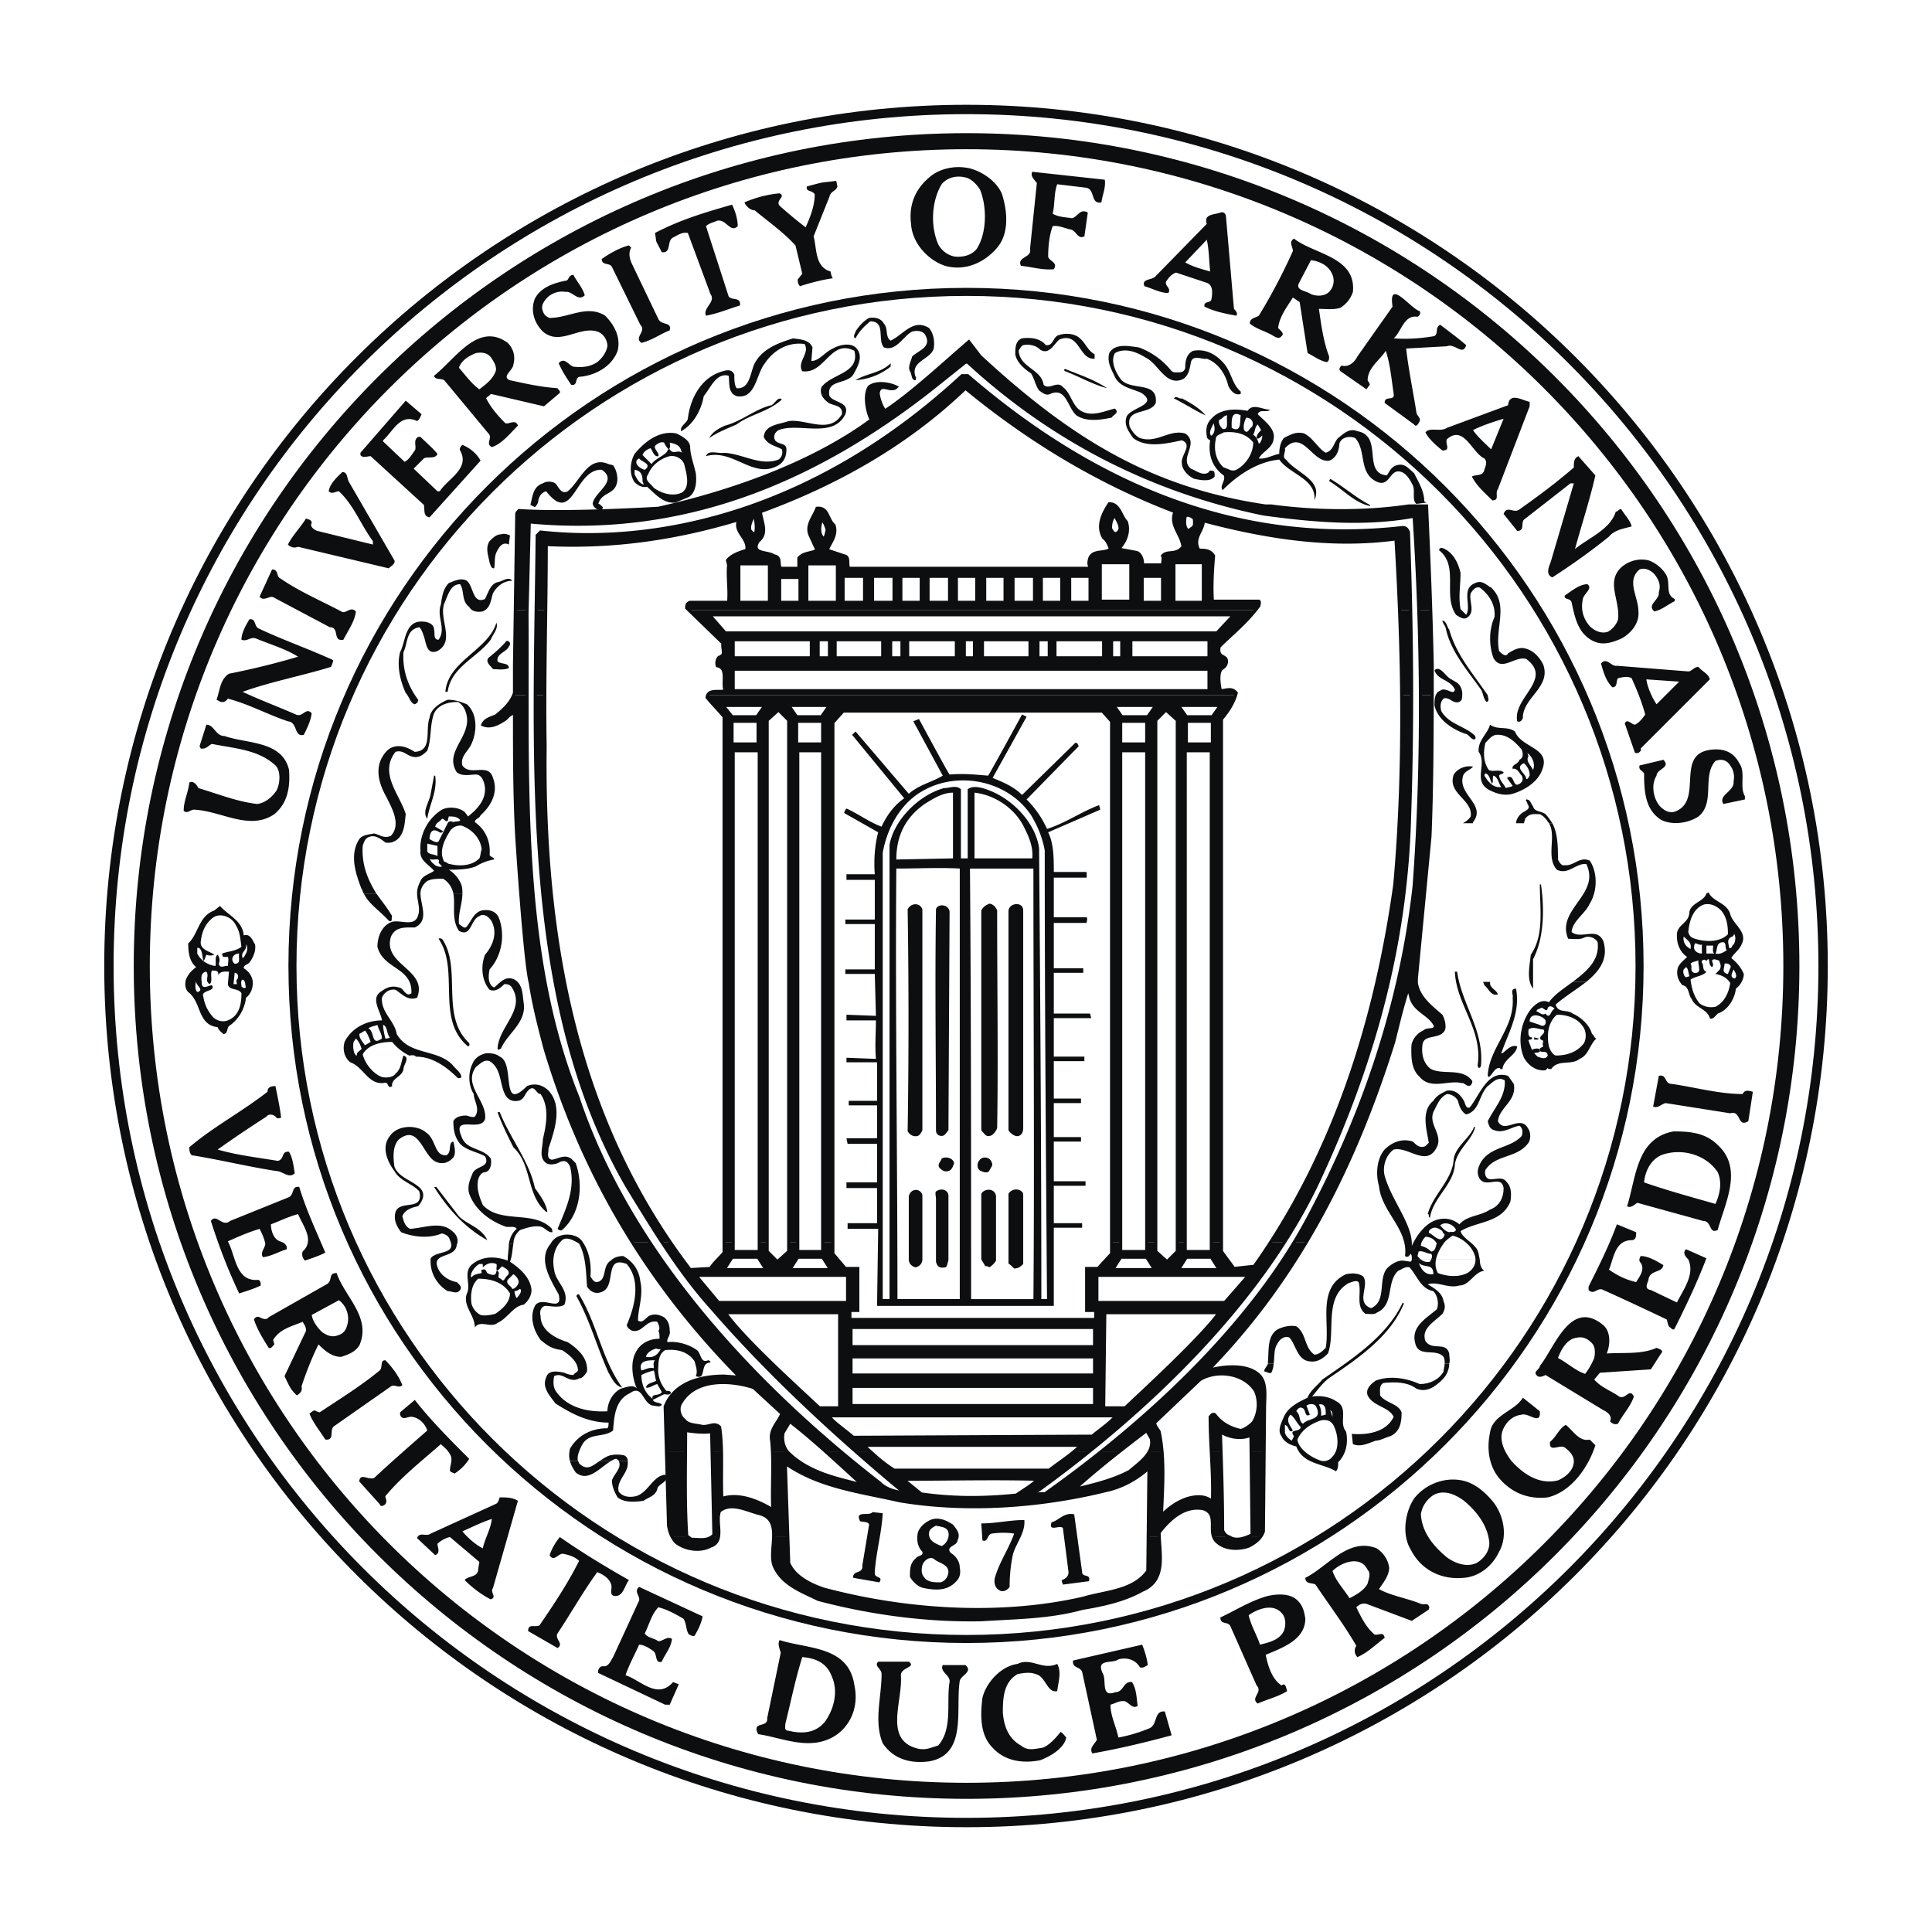
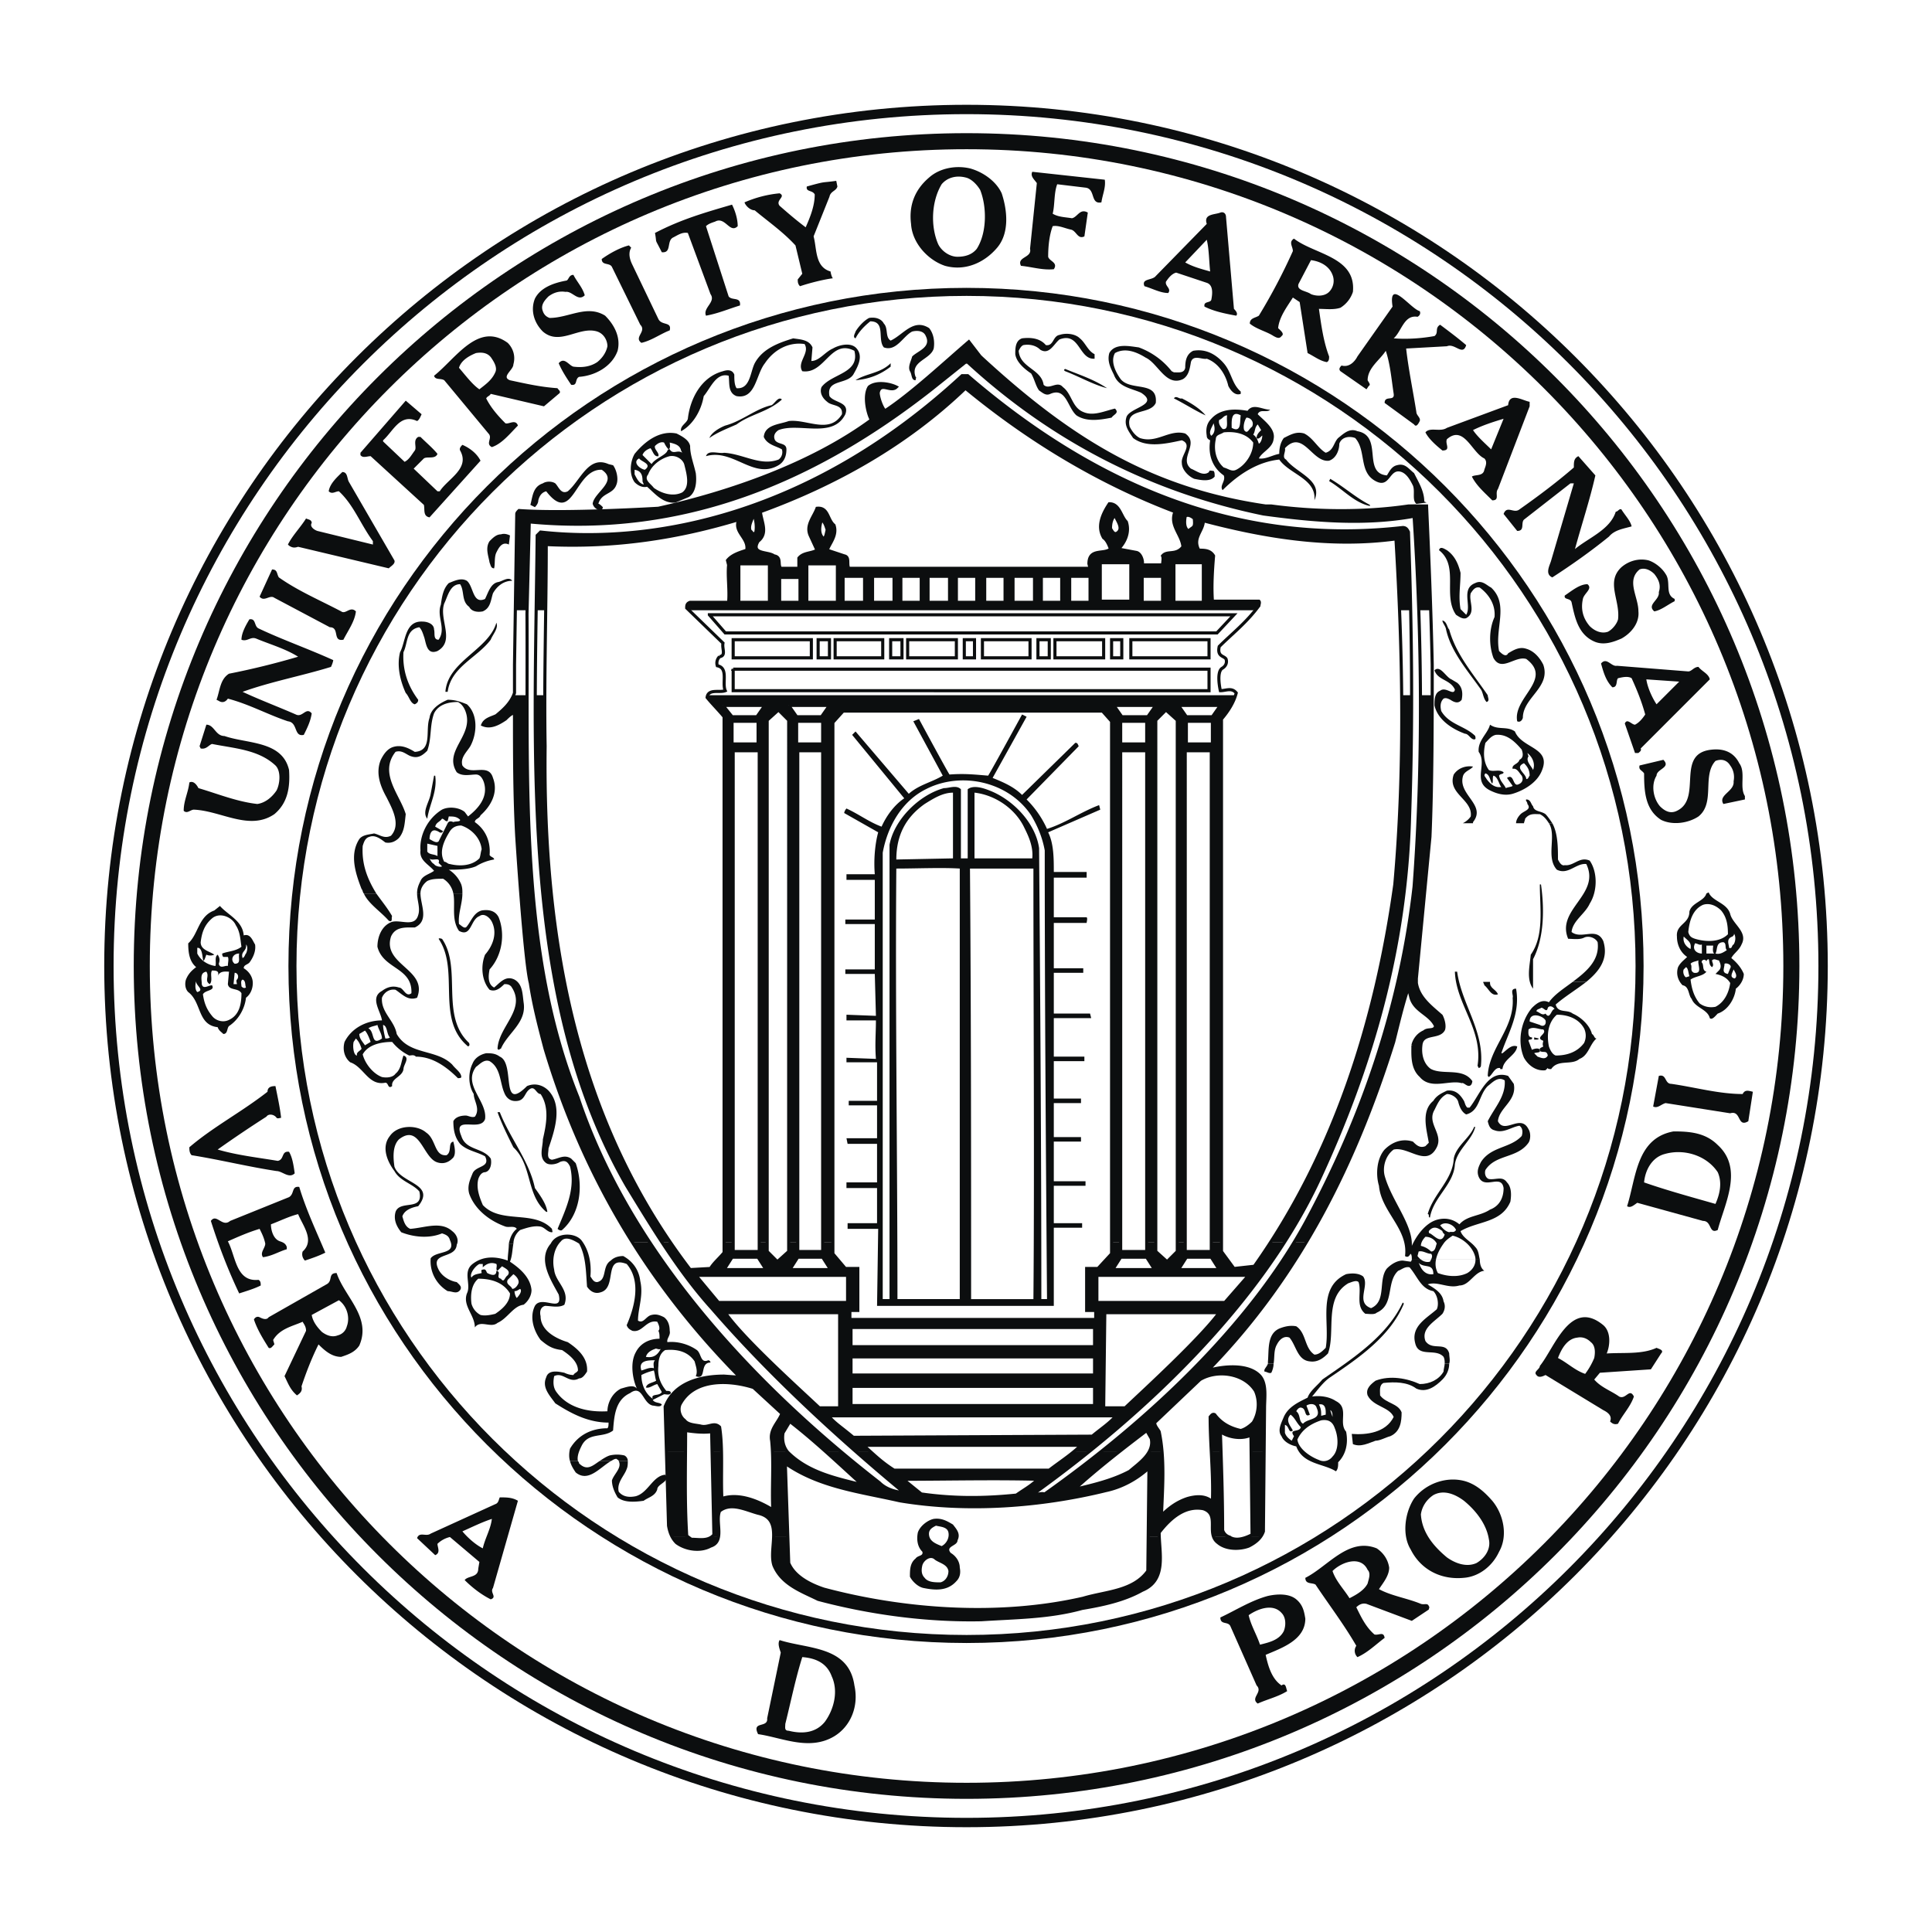
<svg xmlns="http://www.w3.org/2000/svg" width="2500" height="2500" viewBox="0 0 192.756 192.756">
  <path fill-rule="evenodd" clip-rule="evenodd" fill="#fff" d="M0 0h192.756v192.756H0V0z" />
  <path d="M97.791 18.948c.678 1.695.678 4.295-.34 5.878-.452.565-1.129.791-1.92.791-.792 0-1.583-.565-1.922-1.243-.791-1.809-.678-4.296.339-5.991.565-.678 1.47-.904 2.374-.678.564.112 1.129.677 1.469 1.243zm2.148.339c.564 1.696.791 3.957-.453 5.426-1.244 1.47-3.165 2.374-5.2 1.809-1.695-.565-3.278-2.261-3.391-4.182-.227-1.809.339-3.391 1.809-4.635 1.017-.904 2.6-1.244 4.069-.904 1.245.338 2.6 1.242 3.166 2.486zM120.738 27.086c-.791-.227-1.697-.452-2.488-.904l2.148-2.261c.227.905.227 2.148.34 3.165zm1.582-5.425l.791 9.156c.113.113.451.452.227.678-1.244-.226-2.262-.453-3.166-.905-.113-.565.566-.339.68-.678.111-.565.225-1.47-.453-1.696l-3.053-1.017c-.451.113-.791.565-1.018.904-.111.452.566.678.227 1.13-.791 0-1.582-.452-2.373-.678-.34-.791.791-.565 1.131-1.017l5.086-5.2c-.34-1.017.791-.904 1.357-1.13.338-.113.564.114.564.453zM132.945 27.425a1.577 1.577 0 0 1-.34 1.696c-.451.452-1.242.452-1.809.226-.451-.339-1.469-.339-1.242-1.018l1.242-2.374c.905.114 1.809.566 2.149 1.47zm2.035 1.696a2.927 2.927 0 0 1-1.244 1.583c-.678.226-1.469.113-2.146.113.225 1.582.451 3.278 1.016 4.747 0 .226 0 .452-.225.565-.68-.113-1.244-.565-1.922-.904l-.791-5.087-.678-.452c-.566.904-1.357 1.922-1.471 3.052.227.227.678.565.34.792-.227.339-.566.113-.791 0-.68-.452-1.697-.678-2.375-1.244 0-.564.566-.564.904-.791a58.039 58.039 0 0 0 3.393-6.443c0-.452-.453-.904.111-1.244 2.036 1.583 6.217 1.809 5.879 5.313zM148.771 44.833c-.566-.565-1.357-1.244-1.809-1.922.904-.452 1.92-.792 3.051-1.13l-1.242 3.052zm3.842-4.295l-3.164 8.252c-.34.452.227 1.13-.566 1.13-.791-.791-1.582-1.469-2.033-2.373.338-.227 1.129 0 1.242-.679.113-.339.34-.791 0-1.13-1.242-.565-2.033-3.391-3.73-1.921-.225.452.453 1.13-.451 1.13-.564-.452-1.357-1.13-1.695-1.809.451-.565 1.469 0 2.146-.452l6.105-2.26c.111-1.356 1.469-.452 2.146-.339v.451zM49.072 35.79c.227.339.565.905.34 1.357-.34.791-1.018 1.243-1.583 1.695-.678-.452-1.356-1.356-2.035-2.147.226-.792 1.13-1.244 1.696-1.47.677-.113 1.243 0 1.582.565zm1.583-1.582c.565.565.791 1.356.565 2.148 0 .565-1.243 1.244-.339 1.583 1.583.339 3.052.678 4.748.792 0 .113.452.339.113.565l-1.47 1.243-5.312-1.243c-.113.226-.339.226-.452.452.452.904 1.13 1.695 1.922 2.487.339.113 1.017-.452 1.243.226-.791.791-1.583 1.809-2.6 2.147-.678-.339.113-.904-.339-1.356l-4.408-5.312c-.339-.226-.904 0-1.018-.452 2.147-1.698 4.408-5.428 7.347-3.28zM34.604 132.324a1.228 1.228 0 0 1-.904.904c-.565.227-1.13 0-1.583-.34-.452-.451-.904-1.018-1.018-1.695l2.713-1.469c.792.565 1.131 1.696.792 2.6zm-1.018-5.312c.792 2.373 3.504 4.408 2.261 7.234-.452.678-1.131.904-1.809 1.129-.904 0-1.583-.564-2.26-1.242-.679 1.355-1.244 2.826-1.696 4.182.113.453-.113.678-.452.904-.678-.564-.904-1.242-1.244-1.922l2.148-4.521c0-.451-.226-.678-.339-.904-1.017.453-2.261.68-2.938 1.809 0 .113.113.34.113.453-.226.227-.339.451-.565.34-.565-.904-1.131-1.811-1.47-2.826.113-.227.339-.34.565-.227.226.113.678.34.904 0l5.765-3.279c.678-.339.113-1.13 1.017-1.13zM49.072 151.541c-.113 1.016-.678 1.92-.904 2.938-.678-.338-1.469-1.018-2.034-1.695 1.016-.452 1.921-.905 2.938-1.243zm2.6-1.809l-2.487 8.703c-.339.453.452.904-.226 1.131-.904-.453-1.809-1.131-2.6-1.922.339-.453 1.356-.227 1.356-1.131l.113-.678-2.939-2.486a2.667 2.667 0 0 0-1.243.678c0 .34.339.904-.226 1.131l-1.809-1.697c.226-.678.904-.111 1.356-.451l6.443-2.939c.339-.113.339-.451.452-.678.68 0 1.245 0 1.81.339zM82.983 167.252c.679 1.471.226 3.279-.678 4.521-.904 1.131-2.261 1.244-3.617.904-.452 0-.339-.338-.339-.678.565-2.262 1.017-4.521 1.695-6.67 1.47.114 2.487.681 2.939 1.923zm2.261.904c.453 2.035-.339 4.07-2.035 5.088-2.487 1.469-5.2.111-7.573-.227-.678-1.357 1.017-.566.904-1.582l1.357-6.557c-.113-.34-.34-.904-.113-1.244 2.825.905 6.895.567 7.46 4.522zM127.859 160.922c.451.453.451 1.244.227 1.809-.453.904-1.471 1.131-2.375 1.357-.34-1.018-.904-1.922-1.131-2.939.791-.565 2.375-1.245 3.279-.227zm1.469-1.356c.678.564.791 1.242.904 1.922 0 2.146-2.373 2.938-3.957 3.617.227 1.018.566 2.373 1.584 3.051.451-.338.451.34.564.566-.904.564-1.922.791-2.939 1.242-.791-.564.566-1.129-.113-1.809l-2.6-5.877c-.225-.566-1.016-.113-1.016-.904 1.469-.678 3.051-1.695 4.746-2.148 1.019-.226 2.149-.226 2.827.34zM136.449 156.627c.34.34.113.904 0 1.357-.338.678-1.131 1.129-1.809 1.469-.564-.904-1.355-1.695-1.695-2.713.905-.904 2.826-1.582 3.504-.113zm.905-2.148c.68.453 1.131 1.131 1.244 1.922 0 .791-.564 1.471-1.018 2.148 1.244.678 2.826.904 4.182 1.469.34.113.68-.113.791.227.113.113 0 .227 0 .34l-1.695 1.129-4.521-1.695c-.451-.113-.791.113-1.018.34.453.904.904 1.922 1.809 2.713.453.113.906-.34 1.018.338-.904.68-1.695 1.471-2.713 1.922a.87.87 0 0 1-.113-1.129c-1.242-2.148-2.713-4.07-4.068-6.105-.34-.225-1.018 0-1.018-.678 2.258-1.133 4.293-4.07 7.12-2.941zM148.545 153.574c.227 1.018-.453 1.922-1.244 2.375-1.018.451-2.146 0-2.939-.566-1.355-1.129-2.486-2.486-2.6-4.295.113-.791.566-1.469 1.244-1.922 1.018-.564 2.148-.113 3.053.566 1.242 1.018 2.259 2.373 2.486 3.842zm.338-3.842c1.131 1.355 1.584 3.504.68 5.086-.68 1.469-2.035 2.486-3.504 2.6-2.262.227-4.297-.791-5.314-2.826-.904-1.469-.564-3.73.34-5.086 1.244-1.582 3.391-2.262 5.199-1.695 1.017.337 1.808 1.017 2.599 1.921zM158.719 133.906c.451.34.451 1.018.338 1.582a7.22 7.22 0 0 1-.904 1.584c-1.018-.34-1.809-1.131-2.713-1.584.34-.904.904-1.92 1.922-2.033.564-.113 1.017.113 1.357.451zm1.242-1.695c.791.678.678 2.035.34 2.826 1.695-.113 3.504.113 4.973-.564.227.111.791.225.453.564l-1.018 1.582-5.086.34-.566.678c.678.791 1.695 1.131 2.486 1.695.68.34 1.018-.904 1.471 0-.34 1.018-1.131 1.809-1.582 2.713-.34.113-.566 0-.793-.227.227-.564-.225-.904-.678-1.129l-5.764-3.504c-.227.111-.68.338-.904 0-.34-.34.338-.566.338-.906 1.471-1.806 3.053-6.781 6.33-4.068zM171.379 116.951c.451 1.018.225 2.146-.227 3.164-2.375-.678-4.861-1.355-7.121-2.146.113-1.244.791-2.488 2.033-2.826 1.922-.565 4.184.113 5.315 1.808zm0-2.713c2.6 2.373.678 5.877 0 8.477-.904.453-.566-.904-1.471-.904l-6.555-1.807c-.34.225-.68.564-1.018.338.904-2.826.904-6.781 4.633-7.461 1.585 0 3.167.113 4.411 1.357zM165.273 70.267c-.451-.678-.904-1.696-1.018-2.487l3.279.226-2.261 2.261zm3.166-3.279c.338 0 .564-.452 1.018-.452.338.452 1.018.678 1.129 1.244l-6.895 6.896c.113.226-.113.339-.227.452h-.338l-1.018-2.939c.227-.565.678.113 1.018.113.451-.226.791-.678 1.018-1.018-.34-1.243-.791-2.374-1.357-3.617-.338-.226-.904-.113-1.355 0-.227.227 0 .904-.566.904-.678-.678-.904-1.583-1.131-2.374.566-.678 1.018.339 1.584.226l7.12.565zM57.663 145.775c.113.113.113.227.113.227.792.791 1.356.225 2.035-.227h1.13c-1.13.678-2.261 2.148-3.504 1.131-.226-.34-.452-.68-.565-1.131h.791zm4.973 0c0 .227 0 .564-.113.791-.226.678-1.017 1.357-.791 2.262.452.564 1.13.564 1.695.451 1.244-.338 1.695-2.035 2.939-2.146.565.678-.792.904-.792 1.469-.226.678-.904.791-1.356 1.131-.792.111-1.922.225-2.6-.34-.339-.564-.565-1.131-.565-1.695.226-.678 1.017-1.244.678-1.922h.905v-.001z" fill-rule="evenodd" clip-rule="evenodd" fill="#0c0e0f" />
  <path d="M56.872 145.775c-.113-.34-.113-.791 0-1.244.792-1.355 2.147-2.033 3.73-2.033.113-.113.113-.34.113-.566-2.035 0-3.73-.904-5.313-1.922-.565-.791-1.356-1.582-.904-2.6.226-.791 1.244-.564 1.809-.451.227.113.565.227.905.227.113-.227.339-.227.452-.453 0-.904-.905-1.582-1.583-2.035-.905-.113-1.357-.338-2.148-1.018-.678-.904-1.13-2.26-.565-3.391.678-1.131 2.826.791 2.374-1.131-.792-1.469-2.148-3.504-.792-5.086.565-1.131 2.374-1.131 3.052-.34.792 1.018 1.017 2.375.904 3.617.226.34.339.566.678.566 1.018-.227.452-1.582 1.356-2.148.339-.338.792-.451 1.243-.451 1.018.564 1.583 1.469 1.696 2.486.339 1.469-.226 2.713-.226 3.957.565.338.791-.453 1.356-.566.452-.113.791 0 1.243.227.452.34.565.904.565 1.355.113.453-.339.793-.226 1.131 1.018-.113 2.148.227 2.939.791.452.34.339 1.357 1.13 1.018.113 0 .226.113.226.227-1.13 0-.339 1.809-1.469 1.355.226-.451 0-1.018-.113-1.469-.678-1.018-1.808-1.244-2.939-1.131-.565.34-.678 1.018-.678 1.582-.113 1.018.226 1.809.792 2.488.226 0 .452 0 .452.225-.113.227-.452.113-.679.113l-1.13.566c.226.338.678.225.905.451-.113.34-.679.113-.905.113-1.017-.227-1.017-2.148-2.26-1.244-1.469.68-1.583 2.262-1.695 3.73-1.018.791-2.487.113-3.166 1.584-.226.451-.452 1.016-.339 1.469h-.79v.001zm2.939 0c.339-.227.678-.453 1.017-.564a3.225 3.225 0 0 1 1.469 0 .618.618 0 0 1 .339.564h-.904c0-.113-.113-.113-.226-.227-.226 0-.339.113-.565.227h-1.13zm5.651-8.025c-.339.227-.904.227-1.018.678.339.113.678-.227 1.13-.34l.453.793c-.227.451-1.13.111-.905.678-.791-.566-1.13-1.471-1.13-2.373.452-.227.792-.34 1.244-.453.113.339.113.677.226 1.017zm-.113-2.035c-.226.227-.113.564-.113.791-.452-.113-.792.113-1.244.227-.338-1.018.679-1.018 1.357-1.018zm.566-1.131c-.339.68-.792.904-1.47.791.113-.451.565-.678.904-.791.113-.111.339.113.566 0zm-8.139-10.512c.678 1.244.678 2.713.792 4.295.226.34.678.791 1.356.566 1.696-.453.227-3.73 2.6-2.826 1.47 1.695.792 4.295 0 6.104.113.34.34.451.565.564 1.018.227 1.356-1.129 2.487-.904.113.227.339.68.113.904.113.227.113.453.113.793-1.017 0-1.921.451-2.374 1.355-.565 1.018-.339 2.6.113 3.617-.339-.453-1.13-.113-1.582 0-.904.451-1.356 1.469-1.356 2.262-1.922.111-3.957-.34-5.087-1.922-.339-.453-.339-1.018-.226-1.584.904-.451 1.469.791 2.487.227.339 0 .565-.338.792-.678.113-1.357-.904-2.262-1.922-2.939-1.13-.338-2.713-1.131-2.713-2.6-.113-.451 0-.904.452-1.018.565 0 1.356.227 1.921-.113.565-1.469-.904-2.26-1.017-3.504-.226-1.018 0-2.146.678-2.826.451-.564 1.243-.113 1.808.227zM51.22 124.072c-.113.678-.113 1.244-.339 1.809 1.017.678 2.035 1.582 2.148 2.826 0 .564-.339 1.131-.792 1.469-1.018.113-1.583 1.357-2.6 1.809-.678.566-1.695-.338-2.261.453 0-1.244-1.243-2.148-.791-3.393.452-.904-.452-2.146.565-2.938s2.261-.791 3.504-.34c0-.564.113-1.131.113-1.695h.453zm.339 5.426c-.113-.113-.226-.453-.226-.678.226 0 .339-.113.565-.227.226.227-.113.678-.339.905zm-.678-.453c0 .906-.792 1.584-1.469 2.035-.453.113-1.018.227-1.47.113a1.794 1.794 0 0 1-.904-1.131c-.113-.904 0-1.922.678-2.486 1.243 0 2.487.34 3.165 1.469zm.791-.904c-.113.227-.339.453-.565.453-.113-.34-.678-.453-.452-.904l.565-.564c.339.224.678.677.452 1.015zm-2.148-2.034c.113.227-.112.564.113.678l.452-.451c.339.225.904.451.565.902-.339.227-.339.793-.678.34-.565-.113.113-.678-.453-.791 0 .678-.678.34-.904.227-.113-.113-.113-.453-.452-.34-.226 0-.113.227-.113.34-.452.113-.791.113-1.017.451-.226-.338.339-1.129.791-1.355h.339v.338c.34-.339.792-.565 1.357-.339z" fill-rule="evenodd" clip-rule="evenodd" fill="#0c0e0f" />
  <path d="M50.768 124.072c.113-.564.339-1.131.792-1.469-.226-.34-.792-.113-1.13-.227-1.583-.566-3.052-1.695-3.617-3.279-.226-.791.113-1.469.339-2.033.339-.791 1.809-.566 1.244-1.695-.792-.453-1.809-.566-2.487-1.244-.565-.678-.678-1.469-.678-2.262.226-.451.791-.564 1.243-.564.226 0 .565.227.904.113.565-.791-.113-1.582-.113-2.262-.565-.902-.565-2.146-.113-3.051.226-.566.792-.904 1.356-1.018.452 0 .905 0 1.357.34 1.582.678 0 5.65 2.713 2.938.791-.338 1.582-.111 2.147.453 1.47 1.582.565 4.068 0 5.766 0 .451-.226 1.016.339 1.129.678-.113 1.243-.564 1.922-.113l.452.453c.791 2.26.452 5.086-1.356 6.668-.113.113-.339 0-.452-.111.791-1.922 1.809-3.957 1.243-6.217-.226-.453-.452-.68-1.018-.453-.339.227-1.017.34-1.356.113-.791-.566-.339-1.582-.339-2.373.339-1.471.678-3.166-.226-4.523-.452 0-.565-.902-1.13-.451-.452.34-.452 1.018-1.13 1.131s-1.13-.227-1.356-.791c-.452-1.018-.339-2.488-1.469-3.166-.565-.227-1.018.34-1.356.566-1.356 1.809 1.13 3.391.904 5.199-.452 1.355-3.278-.453-2.374 1.695.452 1.469 2.147 1.131 2.939 2.26.113.453 0 1.244-.565 1.357-.339 0-.565.34-.678.678-.226.904.113 1.809.452 2.6 1.809 1.922 5.087.453 6.896 2.375 0 .111.113.338 0 .338-.452 0-.678-.451-1.13-.564-.678-.113-1.356.113-2.035.338a1.77 1.77 0 0 0-.678 1.357h-.456v-.001zM36.073 104.629c-.113.227-.565.34-.452.68-.339 0-.452-.904-.339-1.357l.226-.338c.339.337.452.677.565 1.015zm.904-.678l-.565.34c-.226-.34-.565-.678-.565-1.131l.565-.338c.226.225.452.791.565 1.129zm1.13-.338c-1.13.791-.678-.68-1.356-1.018.339-.227.678-.227.904-.34.113.454.452.905.452 1.358zm.792-.113c-.113.113-.339.113-.452.113-.113-.453-.227-1.018-.227-1.357.452.113.34.904.679 1.244zm3.052-14.356c0 1.13.904 2.713-.565 3.391-.904 0-1.922-.113-2.374.904-.904 2.827 3.73 3.278 2.6 6.104-.904.34-1.47-.338-2.148-.791-.565-.113-1.13.227-1.356.791-.113 1.469 1.244 2.262 1.47 3.617 1.243 2.148 3.957 1.469 5.539 3.053.339.451.904.791.904 1.242 0 .113-.226.113-.339.113-1.356-1.355-2.713-2.146-4.183-2.146-.226-.227-.452-.113-.678-.113a5.02 5.02 0 0 1-1.696-1.357c-1.017 0-2.374.227-2.938 1.244.226.904 1.017 1.922 1.921 2.26.565.113 1.13 0 1.356-.338.565-.453.565-1.244.792-1.809.678.225 0 .904 0 1.355-.113.791-1.244.904-1.131 1.695-.452.34-.339-.338-.678-.338-1.696.338-2.147-1.582-3.504-2.035-.565-.453-.792-1.244-.565-2.035.678-1.355 2.147-2.146 3.73-2.146-.113-.904-1.244-2.262 0-2.939.453-.34 1.017-.566 1.696-.34.452 0 .678 1.018 1.243.566.113-2.601-2.826-2.375-3.391-4.635 0-1.018.452-2.148 1.469-2.487.905-.226 2.261.565 2.6-.678.226-.678-.113-1.469-.113-2.147h.339v-.001zM43.76 86.092l.339.339c-.113.113-.678 0-.792-.226-.226-.113-.339-.339-.452-.565.227.339 1.131-.226.905.452zm-.114-.678c-.339-.227-.792-.113-1.017-.452v-.792l1.017.226v1.018zm4.409-.679c-.113.339-.113.679-.226.905-.791.791-2.035.791-2.939.565-.226 0-.339-.226-.565-.226-.565-1.017 0-2.148.565-3.052.226-.339.565-.565 1.13-.565 1.018.339 1.922 1.243 2.035 2.373zm-2.148-2.939c0 .226-.452.113-.678.226-.227-.113-.452-.113-.565.113l-.904 1.809c-.226.226-.678-.113-.905-.226 0-.339.113-1.13.792-.791.113 0 .339.339.565 0l-.792-.452c.113-.452.452-.452.678-.792.226 0 .339.339.565.227l.113-.452c.453 0 .792 0 1.131.338zm-9.608 7.348c-.113-.113-.113-.339-.227-.452-.565-1.47-1.243-3.392-.226-4.974.339-.452 1.017-.452 1.469-.565.565.113 1.018.565 1.696.226 1.018-1.13.113-2.713-.452-3.843-.565-1.018-1.131-2.374-.565-3.73.226-.452.565-1.017 1.13-1.243.905-.339 1.696.113 2.261.452 1.809-.113 1.017-2.147 1.469-3.391.113-.904 1.018-1.47 1.809-1.809.791 0 1.356.226 1.922.452 1.13 1.017 1.017 2.939.339 4.182-.339.565-1.018 1.13-.791 1.922.791 1.13 2.6-.339 3.052 1.243.565 1.47-.226 2.826-1.243 3.73-.113.339-.565.339-.565.678 1.13.792 1.583 2.035 1.47 3.278.113.226.452.226.452.452a4.99 4.99 0 0 0-1.809.678c-.792.339-1.922.339-2.713.339a3.122 3.122 0 0 1 1.243 1.47c.113.339.113.565.113.904h-.904a2.22 2.22 0 0 0-1.017-1.47c-.565 0-1.13 0-1.583.226-.452.339-.679.792-.679 1.244h-.339c0-.452.113-.792.339-1.244.227-.565.904-.678 1.356-1.018-.565-.678-1.469-1.017-1.356-2.035-.113-1.469.679-3.165 2.148-4.069.678-.339 1.695-.226 2.261.227l.339.452c1.018-.792 2.035-1.922 1.583-3.392-.113-.339-.339-.791-.791-.791-.565 0-1.356.226-1.922-.227-1.356-2.147 1.696-3.617.904-5.99-.113-.339-.339-.792-.791-1.018-.904 0-1.921.226-2.374 1.13-.452 1.244-.226 2.487-.678 3.73-.452.452-.905.792-1.583.565-.452-.113-.904-.678-1.583-.452-1.696 2.147.452 4.295 1.018 6.217-.113.904-.113 1.696-.678 2.374-.339.339-.792.565-1.356.452-.452-.339-1.018-.791-1.583-.565-.452.113-.564.565-.678.904-.113 1.809.452 3.278 1.356 4.748h-1.243v.003zM19.682 98.979c-.226-.227-.226-.68-.113-1.131-.113.451.905.904.113 1.131zm4.861-.454c-.227.113-.339 0-.453-.113 0-.225-.113-.564.113-.678.34.114.227.565.34.791zm-.904-.791c-.113.113 0 .34 0 .453H23.3l.113-1.131c.339.001.452.452.226.678zm-1.922-.338c.226-.566.791-.453 1.13-.453l-.113 1.244c.113.678 1.018.338 1.356.904 0 1.129-.226 2.26-1.356 2.713-.565.225-1.244 0-1.583-.453-.565-.678-.791-1.355-.904-2.146.226-.453 1.243-.34.904-.906-.339 0-.904.453-1.018-.111 0-.453-.226-1.131.452-1.244.34.453-.226.904.34 1.244.339-.34 0-1.018.226-1.357.34-.001.792-.001.566.565zm2.148-2.262c-.113.453.226 1.018-.452 1.018-.453-.339-.226-1.018.452-1.018zm.678 0c-.113.113-.113.34-.339.453-.226-.678.452-.678.339-1.357.226.227.113.679 0 .904zm-1.017-2.825c.452.678.452 1.47.565 2.148-.565.452-1.356.452-1.921.678 0 .113 0 .227.113.34h.452c.113.226 0 .565 0 .904-.226-.112-.791.339-.904-.226.113-.339.113-.565-.113-.905-.339.227-.113.792-.227 1.13-.791-.112-1.469-.565-1.809-1.244v-.565c.792-.113.339 2.374.904.678a.968.968 0 0 0 .792 0c-.452-.339-1.357-.452-1.357-1.243.113-.904.339-1.696 1.13-2.374.792-.678 2.036-.112 2.375.679zm.791 1.017c.679-.226.904.565 1.131.904.113.679-.227 1.357-.565 1.809-.226.227-.565.227-.565.564.565.34.904.904.904 1.471 0 .564-.226 1.131-.678 1.469-.113 1.018-.679 2.148-1.696 2.826-.226.227-.113.791-.565.791-.226-.227-.452-.338-.565-.678-2.035-.227-1.583-2.486-2.939-3.504-.339-.34-.339-.904-.226-1.244.226-.564.565-.904 1.017-1.243-.678-.565-.791-1.469-.791-2.374 1.017-.904 1.017-2.712 2.6-3.278l.565-.452c.79.905 2.26 1.47 2.373 2.939zM64.106 47.999c0 .113.113.226.113.339-.452-.113-.679-.565-.904-1.018v-.452c.678.113.791.565.791 1.131zm.226-1.131c-.565-.113-1.244-.791-.565-1.13.226.339 1.356.565.565 1.13zm3.957-.452c.226.904.565 2.148-.226 2.713-.905.452-2.035.113-2.826-.452-.339-.453-1.017-.792-.565-1.357.339-.904 1.243-1.583 2.147-1.809.679-.113 1.356.34 1.47.905zm-1.583-1.583c.227-.113.113-.565.113-.679.452.113 1.018.227 1.13.792l.113.226c-.452-.339-.905.226-1.244-.339-.113-.113-.113 0-.226.113-.113.452-1.244.791-1.583 1.356l-.904-.904c.113-.339.452-.565.792-.678.226.226.339.904.791.791.113-.339-.452-.678-.339-1.017.226-.226.565-.453.904-.339.114.226.227.452.453.678zm.678 5.313c-1.244.113-2.035-.904-2.826-1.583-.452.113-.904-.113-1.243-.452-.565-.792-.452-2.035 0-2.826 1.017-1.244 2.486-2.374 4.183-2.035.678.339 1.243.679 1.356 1.244 0 .904.339 1.695.565 2.713.113.904 0 1.922-.678 2.374l-1.357.565zM125.033 44.155c0 1.131-.791 2.261-1.695 2.713-.453.227-.791-.113-1.244-.226-.791-.678-1.018-1.808-.791-2.826 0-.452.453-.452.791-.679 1.131-.113 2.261.113 2.939 1.018zm.791-1.243c-.227.226-.453.452-.453.791.227.227.566-.339.566-.226 0 .226-.113.678-.34.791-.113-.339-.227-.679-.564-.904.227-.339.113-.679.451-1.018l.34.566zm-4.972.565c-.34-.34.111-.905.225-1.244.112.339.226.904-.225 1.244zm4.068-.905c-.34.226-.453.792-.791.339-.113-.339 0-.904.227-1.244.451.001.79.453.564.905zm-2.486-1.13c-.113.565.225 1.47-.453 1.356-.225-.226-.451-.565-.338-.904.337-.113.451-.452.791-.452zm1.355 0c-.113.565.113 1.809-.904 1.243 0-.565-.114-1.808.904-1.243zm16.731 8.93l.791-.112c-.453-.34-.113-1.244-.34-1.809-.227-.452-.564-1.131-1.131-1.356-1.242-.453-1.129 1.695-2.6.904-1.695-.904-.904-3.052-2.033-4.296-.566-.226-1.357-.113-1.584.565 0 .678-.338 1.469-1.018 1.695-1.695.226-2.6-3.165-4.408-1.243.113.339-.338.904.113 1.13 1.018 1.356 3.73 2.035 2.826 4.069.227-2.147-2.486-2.6-3.504-4.069-2.148.226-4.07 1.469-5.652 3.052-.338-.452.34-.904.113-1.47-1.131-.792-1.582-2.035-1.355-3.504-.227-.113-.34-.227-.34-.452-.113-.679 0-1.244.453-1.696.904-1.018 2.373-1.018 3.615-.792.566-.791 1.471-.113 2.262-.113-.34.339-1.018-.113-1.244.452.68.678 1.809 1.469 1.584 2.487-.113.904-1.131 1.243-1.471 1.921.678.113 1.357-.339 2.035-.452 0-.565.113-1.131.453-1.583.678-.339 1.242-.678 2.033-.452.904.452 1.357 1.47 2.148 1.922.791-.226.791-1.018 1.242-1.47.566-.452 1.131-1.018 1.922-.678 2.602.453.453 4.183 2.939 4.409.227-.339.453-.904 1.018-1.018.791-.226 1.131.339 1.695.792.453.904 1.018 1.809 1.018 2.826l.227.113-1.807.228zM148.883 78.179c.113-.227 0-.565.113-.792.453.113.566.905.791 1.13-.678.113-1.129-.339-1.469-.791-.113-.227-.34-.339-.113-.565.453.114.453.792.678 1.018zm3.73-.791c-.113.113-.113.339-.338.339 0-.565-1.244-1.131-.227-1.583.341.339.565.679.565 1.244zm.34-.565c-.113-.339-.791-.904-.453-1.356l-.111-.339c.564.451.791 1.129.564 1.695zm-1.131-2.035c.113.339.227.791-.227 1.017-.111.452-.791.452-.678.904.453-.113.678.452.904.678.227.453 0 .792-.451.905-.453 0-.34-1.131-1.018-.679l.564.791c-.113.113-.451.113-.678.227-.227-.452-.564-.679-.678-1.244.113-.226.451-.113.451-.339-.451-.339-1.018 0-1.469-.226-.566-.792-.566-1.809-.34-2.713.34-.339.566-.678 1.018-.791 1.134-.112 1.925.679 2.602 1.47zm-.677-1.809c.678 1.696 3.617 1.583 2.713 3.843-.453 1.243-1.809 2.035-2.939 2.374-.791.226-1.582 0-2.26-.339-1.809-.905-.227-2.6-1.131-3.843-.113-1.13.904-1.809 1.131-2.713.79.566 1.695.114 2.486.678zM153.971 102.709c.451.451-.904.791 0 1.129 0 .113-.113.34 0 .566-.113.113-.453.113-.34.451.34.227.678-.113.791.453-.225.451-.678.225-1.018.113l-.338-.34c.227-.113.678 0 .564-.34-.113-.225-.564-.113-.791 0l-.34-.904c0-.225.453 0 .34-.338-.451 0-.34-.566-.34-.791.454-.339 1.019.001 1.472.001zm.226-.904c.111.451-.227.678-.566.451l-1.018-.34c0-1.016 1.358-.564 1.584-.111zm3.842.791a1.67 1.67 0 0 1 0 1.469c-.678.904-1.695 1.244-2.826 1.244-.338-.113-.564-.566-.678-.904-.227-1.131-.113-2.375.791-3.166 1.018-.001 2.149.339 2.713 1.357zm-2.937-1.922c-.34 0-.453 1.131-.904.451-.34.227-.566-.113-.904-.225 0-.227.338-.227.451-.34.227-.113.564.564.678 0 .112-.226.452-.226.679.114zm3.164-2.713c-1.018.791-2.146 1.469-3.053 2.26.227.904 1.131.453 1.695.904.793.34 1.697 1.131 1.922 2.035.227.113.227.453.453.453-.678.564-.791 1.695-1.695 2.033-.791.68-2.148 0-2.826 1.018-.113 0-.34 0-.34-.113l-.225.227c-.904.113-1.697-.451-2.148-1.244-.678-1.582-.34-3.617.791-4.973.453-.451 1.018-.904 1.695-.564.566-.791 1.471-1.357 2.373-2.035h1.358v-.001zM173.074 97.621c-.566-.113-.227-.564-.113-.904.113.226.451.679.113.904zm-4.521-.225l-.34.111c-.227-.111-.34-.564-.227-.791l.227-.226c.226.114.226.567.34.906zm4.068-.792l-.227.566c-.678-.113-.338-.566-.338-1.018.227-.113.792.114.565.452zm-3.164-.791c-.113.453.451 1.357-.453 1.244-.451-.227-.113-.565-.338-.904.225-.227.564-.227.791-.34zm.791.113c0-.113.113-.227.227-.227.111.227 0 .566.338.792.227-.226 0-.452 0-.678.227-.226.453 0 .678 0 .113.226.34.678 0 1.017l-.338.34c.564.113 1.131.338 1.469.904-.113.904-.564 1.922-1.469 2.373-.566.113-1.131 0-1.582-.338-.566-.68-.793-1.471-.904-2.375.451-.338 1.242-.338 1.582-.791-.453-.113-.227-.678-.453-.904-.114-.226.339-.452.452-.113zm.678-1.583c0 .113-.113.679.113.791h-.791v-.791h.678zm-1.131-.113v.904c-.451 0-1.018-.339-.678-1.017.227 0 .453.226.678.113zm2.488.565c-.34.227-.68.452-1.131.339.227-.339 0-1.13.791-1.13.34.113.114.565.34.791zm-3.617-.113c-.453-.226-.793-.678-.68-1.243.453.452.791.565.68 1.243zm4.295-.452c-.227.113-.113.452-.453.339 0-.339-.338-.904.34-1.13.113-.113.227-.226.113-.339.227.226.227.791 0 1.13zm-1.244-3.391c.566.678.678 1.469.678 2.374-.791.792-2.146.792-3.277.452-.34-.113-.564-.226-.678-.678.113-1.13.451-2.261 1.469-2.712.677-.227 1.357.112 1.808.564zm.904.339c.227 1.018 1.809 1.809 1.131 3.052-.227.565-.791.904-1.018 1.357.566.452 1.018 1.017 1.244 1.583 0 .564-.34 1.129-.791 1.469-.113 1.018-.793 2.148-1.809 2.486-.227.227-.566.68-.793.453-.225-.904-1.469-1.018-1.809-1.922-.338-.34-.225-1.244-.904-1.357-.451-.451-.678-1.129-.451-1.808.227-.452.564-.678.904-1.017-.678-.452-1.018-1.244-1.018-2.035-.113-1.243 1.244-1.243 1.244-2.487.225-.904 1.469-1.017 1.695-1.808l.227-.113c.339.904 1.81 1.017 2.148 2.147zM133.172 142.498c.338.791.451 2.146-.227 2.824-.34.453-.904.566-1.355.34-.904-.34-2.035-1.131-2.148-2.035.451-1.016 1.355-1.582 2.373-1.92.677-.113 1.13.111 1.357.791zm-3.391-.113c-.113.564-1.244.113-.68.904l-.225.451c-.34-.227-.566-.451-.68-.791v-.791c.453.113.34.904.793.564-.227-.451-.793-1.016-.227-1.582.453.34.566.792 1.019 1.245zm3.164-1.018l-.227-.678c.227.114.227.452.227.678zm-.677-.453v.227l-.453.113c0-.451 0-.678-.225-1.131.564-.113.678.34.678.791zm-.905-.451c.564 1.244-.904 1.018-1.357 1.582-.451-.227-.225-.904-.678-1.242.113-.227.34-.453.564-.34.453.113.227 1.018.793.678l-.34-.904c.341-.227.905-.227 1.018.226zm8.703-10.401c-1.355 3.279-4.521 5.426-7.348 7.348-.678.453-1.242 1.244-1.809 1.922.791-.113 1.695 0 2.375.453 1.355.678.225 2.146 1.018 3.051.225 1.131 0 2.262-.793 3.053 0 .338 0 .678-.225.904-1.244-.791-3.279-.678-3.957-2.486-.564-.113-1.242-.453-1.469-1.018-.453-.566 0-1.357.227-1.922.451-1.018 1.469-1.471 2.373-1.922.227-.678 1.018-1.244 1.469-1.809 2.939-2.035 6.443-4.295 8.025-7.686l.114.112z" fill-rule="evenodd" clip-rule="evenodd" fill="#0c0e0f" />
  <path d="M127.068 136.055c0 .338-.113.678-.227.904-.227.113-.453-.113-.678-.113-.113-.227.225-.453.338-.791h.567zm17.52 0c0 .564-.227 1.131-.678 1.582-.678.678-1.582 1.355-2.6.904-.904-.678-2.148-.678-3.277-.564-.453.225-.34.791-.34 1.242.564.791 1.809.791 2.146 1.695 0 .904-.113 1.922-1.129 2.375-.453.113-1.018.451-1.471.451-.678.227-1.469.678-2.26.34l-.113-1.018c1.469.113 3.391-.113 4.182-1.695-.451-1.018-2.033-1.018-2.6-2.148-.227-.678.34-1.131.791-1.469 1.471-.564 3.166-.227 4.408.338 1.018 0 1.922-.451 2.375-1.242 0-.227.113-.566.113-.791h.453z" fill-rule="evenodd" clip-rule="evenodd" fill="#0c0e0f" />
  <path d="M126.502 136.055v-.227c.113-1.131-.113-2.713 1.131-3.277.564-.227 1.131-.34 1.695-.227 1.018.678.791 2.148 1.809 2.826.453 0 .791-.34 1.131-.678.451-2.488-.904-5.992 2.035-7.348.564-.113 1.242-.113 1.695.225.678.904-.791 2.602.791 3.166 1.582-.678.678-2.826 1.582-3.957.453-.451 1.018-.791 1.582-.791l.791.113s.113-.113.113-.227h6.783c0 .453.113.904.451 1.131-1.018.113-1.469 1.469-2.486 1.469-1.131.34-2.148-.451-3.164-.113.791.453 1.469.904 1.582 1.697.227.451.113.904-.113 1.242-.791.791-2.148 1.471-1.695 2.713.678 1.018 2.035 0 2.373 1.244 0 .338.113.678 0 1.018h-.451c0-.227 0-.453-.113-.68-.791-.902-2.486.113-2.826-1.355-.453-1.695 1.131-2.486 2.148-3.391.225-.453.111-1.357-.34-1.809-1.244-.227-1.582-1.471-2.373-2.375-.453-.111-.793.227-1.131.34-1.244 1.131-.34 3.391-2.148 4.182-.227.227-.791.113-1.131.113-1.016-.791-.338-2.146-.678-3.164-.227-.227-.678 0-1.018.113-2.486 1.469-1.242 4.859-2.035 7.008-.451.451-1.016.904-1.807.791-1.244-.113-1.357-1.582-2.035-2.373-.564-.227-1.018.225-1.244.678-.338.564-.225 1.242-.338 1.922h-.566v.001zm16.504-8.93c-.678.111-1.131-.34-1.357-.904l-.111-.227c.564.565 1.468 0 1.468 1.131zm-.227-2.035c.227.227 0 .564-.113.791-.451.113-.904-.113-1.242-.564l.113-.453c.451-.114.791.226 1.242.226zm.567-1.018c-.113.227-.113.791-.566.791a2.174 2.174 0 0 0-1.018-.564c0-.34.227-.678.453-.904.451 0 .904.226 1.131.677zm3.842 1.358c.113.678-.225 1.242-.791 1.582-.904.451-2.035.338-2.939 0-.564-1.018 0-2.148.566-2.939.227-.34.564-.564.904-.791 1.017.226 2.035 1.13 2.26 2.148zm-3.051-2.262c-.34 1.018-1.018.113-1.471-.113-.113 0-.113-.113-.113-.227.453-.564.904-.338 1.357 0 0 .113.113.227.227.34zm1.131-.453c-.227.34-.453.113-.68.227-.451-.113-.678-.451-.904-.678.453-.453 1.357-.114 1.584.451zm4.859-14.92c.113 1.582-1.018 2.713-1.695 4.068.113.453.227.793.678.906.904.338 1.695-.34 2.486-.453.34.227.34.678.227 1.018-1.131 1.244-3.051 1.018-4.068 2.6-.227.453-.453.904-.227 1.471.564 1.355 2.26-.34 2.486 1.129 0 1.018-.451 1.809-1.355 2.148-1.018.678-2.262.564-3.053 1.469-.678-.564-1.469-.678-2.26-.451-1.131.338-2.035 1.582-2.488 2.6.113-2.148-2.033-4.521-2.713-7.008-.225-.904.113-2.035.904-2.602 1.471-.338 3.279 1.809 4.297-.225.678-1.357-1.018-2.375-.227-3.73.338-.68.564-1.244 1.242-1.584.453 0 1.018.34 1.131.793.113.451.34 1.016.791 1.242 1.357-.338 1.244-1.922 2.148-2.826.452-.339 1.018-1.016 1.696-.565zm-9.27 17.859c0-.225 0-.451-.113-.564-.111.113-.225.451-.564.227.34-2.713-2.373-4.408-2.6-7.01-.34-1.129-.227-2.713.564-3.617.793-.791 1.809-1.129 2.826-.791.34.34.678.68 1.244.453l.338-.34c-.225-1.355-.791-3.164.453-4.182.34-.566.904-.791 1.355-1.018.906-.113 1.357.451 1.697 1.018.113.225.113.451.338.678h.227c1.018-1.244 1.809-3.844 3.844-3.164l.564.791c.34 1.695-1.469 2.373-1.582 3.729.678 1.357 2.26-.791 3.051.793.227.338.227 1.018 0 1.355-1.129 1.582-3.277 1.131-4.295 2.713-.113.34 0 .791.34.904.678.113 1.355-.338 1.809.34.451.451.451 1.242.338 1.922-.904 2.146-3.277 1.92-4.973 2.938.227.68 1.018 1.018 1.469 1.584.34.338.34.791.453 1.242h-6.783v-.001zM71.001 153.35c-.565.338-1.356.225-2.034.225l-.452-.225h-1.47c.113.225.226.338.453.564.904.678 2.374.904 3.391.34.565-.113.678-.453.791-.904h-.679zm43.632 0l-.113 3.391c-1.469 2.035-4.182 2.035-6.441 2.713-8.365 1.922-17.861 1.244-25.886-.904-1.356-.453-2.939-1.244-3.504-2.6l-.113-2.6H77.22c-.113.904-.226 2.033 0 2.824.791 1.922 2.826 2.602 4.408 3.393 5.087 1.355 10.739 2.146 16.278 2.033 3.504-.225 6.781-.225 10.061-1.129 2.035-.34 4.182-.791 5.99-1.809 2.262-1.018 1.695-3.393 1.695-5.312h-1.019zm9.834 0c-.564.225-1.242.451-1.809 0h-1.582c.113.225.227.451.453.564.791.678 2.146.678 3.051.34a5.074 5.074 0 0 0 1.244-.904h-1.357z" fill-rule="evenodd" clip-rule="evenodd" fill="#0c0e0f" />
  <path d="M71.114 144.871l.113 8.252-.226.227h.678c.113-.793-.226-1.922.113-2.6 1.13-.906 2.6-.113 3.843.225 1.356.227 1.583 1.244 1.583 2.375h1.356l-.226-7.348c3.391 2.373 7.46 2.826 11.416 3.73 6.782 1.129 14.129.564 20.573-1.018 1.582-.34 3.053-1.131 4.295-2.262v6.896h1.018v-.453c1.131-1.469 2.6-2.713 4.408-2.373 1.357.451.68 1.809 1.018 2.826h1.471c-.34-.227-.453-.453-.566-.68 0-2.6-.113-5.199-.113-7.799h-1.016c.111 1.695.225 3.277.111 4.973-.678-.678-1.695-.564-2.486-.338-1.018.338-1.809.904-2.6 1.695.113-2.148.227-4.295.113-6.33h-1.357c-.451.791-1.355 1.355-1.922 1.922-1.695.904-3.617 1.355-5.537 1.809 1.469-1.357 2.938-2.486 4.408-3.73h-1.809a101.479 101.479 0 0 1-5.539 4.182c-.453-.111-.678.113-1.131 0 1.809-1.242 3.617-2.713 5.426-4.182h-1.469c-.791.678-1.584 1.244-2.375 1.809H89.2c-.904-.678-1.583-1.131-2.374-1.809h-1.244c1.583 1.469 3.165 2.713 4.634 4.07-.904-.113-1.809-.34-2.486-1.018-1.244-1.018-2.487-1.922-3.73-3.053h-1.583c1.244 1.131 2.374 2.262 3.617 3.277-2.6-.678-5.426-1.242-7.46-3.277h-1.47c0 1.922-.113 3.957 0 5.766-1.469-.904-3.391-1.695-5.086-1.131-.113-1.582 0-3.053 0-4.635h-.904v.002zm53.693 0l.113 8.252c-.113 0-.227.113-.453.227h1.357c.113-.227.113-.34.227-.566v-7.912h-1.244v-.001zm-57.762 8.479a1.916 1.916 0 0 1-.339-1.131l-.226-7.348h1.921c0 2.826 0 5.652.113 8.365v.113h-1.469v.001zm36.512-5.766c-.68.678-1.357 1.018-2.148 1.582-3.277.34-6.33.34-9.495-.113l-1.809-1.469c4.408 0 8.93-.113 13.452 0z" fill-rule="evenodd" clip-rule="evenodd" fill="#0c0e0f" />
  <path d="M66.028 123.959a55.696 55.696 0 0 0 4.973 6.557c4.409 5.086 9.496 9.947 14.582 14.355h1.244c-.226-.113-.452-.34-.678-.678h21.703c-.227.225-.566.451-.791.678h1.469c7.461-5.99 14.582-13.111 19.668-20.912h-1.355c-.566.791-1.131 1.582-1.695 2.375l-2.035.225-1.244-1.695v-.904h-1.016v.904h-2.602v-.904h-.791v.904l-1.018 1.018-1.129-1.018v-.904h-.904v.904h-2.6v-.904h-.904v1.131l-1.357 1.469h-1.131v4.184h.904v.904H84.792v-.904h.792v-4.184H84.34l-1.243-1.469v-1.131h-1.018v.904h-2.487v-.904h-.904v.904l-1.131 1.018-1.017-1.018v-.904h-.791v.904h-2.6v-.904h-.904v1.018c-.452.564-1.018 1.018-1.356 1.582l-2.035.113-2.035-2.713h-.791v-.001zm63.187 0c-4.859 7.801-11.98 15.033-19.441 20.912h1.809c.904-.678 1.809-1.469 2.826-2.148l.451.791c.113.453 0 1.018-.227 1.357h1.357l-.34-2.035c-.113-.225-.451-.564-.451-.904l4.521-4.295c1.695-1.018 4.408-.678 5.539 1.131.451 1.018.338 2.26-.227 3.164-.34.34-.791.68-1.244.791-1.018-.225-1.922-.678-2.6-1.582-.227-.113-.338.113-.451.227 0 1.244 0 2.373.113 3.504h1.016c0-.678-.111-1.357-.111-2.035.791.566 2.146.791 3.051.34v1.695h1.244l.113-4.408c0-1.018.225-2.375-.453-3.166-1.131-1.242-3.617-1.018-5.199-.564 3.844-4.07 7.121-8.365 9.834-12.773h-1.13v-.002zM66.48 144.871l-.113-4.521c.904-2.373 3.504-3.053 5.878-3.053l1.583.113c-4.182-4.295-7.687-8.816-10.739-13.451h1.696c5.2 7.688 11.869 14.809 19.216 20.912h-1.583c-1.244-1.018-2.374-2.035-3.617-3.053l-.679 1.131c-.113.678 0 1.357.452 1.922h-1.47c-.113-.34-.113-.791-.113-1.131-.226-1.129.678-1.809 1.017-2.713l-2.826-2.6c-2.487-.791-5.991-.904-7.347 1.695-.226.566 0 1.244.452 1.584.339.451 1.017.451 1.583.564.791.227 1.356-.453 1.921.113.113.791.226 1.582.226 2.486h-.904L71 142.834c-.904.113-1.808 0-2.6-.113v2.148h-1.92v.002zm18.425-6.557h24.302v1.922H84.905v-1.922zm0-2.939h24.302v1.811H84.905v-1.811zm0-2.937h24.302v1.922H84.905v-1.922zm.226 10.964c-1.356-1.131-1.809-1.357-2.487-2.148 0 .113 28.711.113 28.711 0-.678.791-1.582 1.357-2.373 2.035l-23.851.113zm25.094-12.435l-.113 9.496h2.148c2.035-1.922 7.461-6.895 9.383-9.496h-11.418zm11.982-1.016l2.373-2.715h-15.146v2.715h12.773zm-.564-3.279h-4.07l.791-1.242h2.488l.791 1.242zm-6.444 0h-4.184l.793-1.242h2.6l.791 1.242zm-31.425 4.295v9.496H81.74c-2.035-1.922-7.573-6.895-9.382-9.496h11.416zm-12.095-1.016l-2.26-2.715h15.147v2.715H71.679zm.566-3.279h4.183l-.792-1.242h-2.6l-.791 1.242zm6.556 0h4.069l-.792-1.242h-2.487l-.79 1.242z" fill-rule="evenodd" clip-rule="evenodd" fill="#0c0e0f" />
  <path d="M56.533 102.934c1.356 5.426 3.278 10.627 5.99 15.373 1.131 1.809 2.261 3.73 3.505 5.652h.791c-4.408-6.555-7.46-13.564-9.382-21.025h-.904zm15.712 0v21.025h.904v-21.025h-.904zm3.504 0v21.025h.791v-21.025h-.791zm3.843 0v21.025h-.904v-21.025h.904zm31.312 0v21.025h.904v-21.025h-.904zm3.504 0v21.025h.904v-21.025h-.904zm3.051 21.025h.791v-21.025h-.791v21.025zm3.393-21.025v21.025h1.016v-21.025h-1.016zm15.259 0c-2.148 7.461-5.088 14.471-9.27 21.025h1.355c1.244-2.035 2.375-4.182 3.393-6.217 2.26-4.748 4.182-9.721 5.65-14.809h-1.128v.001zm2.034 0c-1.922 6.557-4.521 12.773-7.799 18.877-.34.68-.791 1.357-1.131 2.148h1.131c3.73-6.33 6.557-13.111 8.703-20.008 0-.338.113-.678.227-1.018h-1.131v.001zm5.765 0c-.564.68-2.035.113-2.148 1.357-.113.904.113 1.922.904 2.486 1.244.678 3.166-.113 4.07 1.131-.113.678-.564-.113-.904 0-1.244-.34-3.053.678-4.07-.564-.904-.793-.791-2.148-.791-3.053a1.947 1.947 0 0 1 1.131-1.357h1.808zm-80.822 21.025c-3.843-6.104-6.669-12.547-8.704-19.33-.113-.564-.339-1.129-.452-1.695h1.583c.565 2.262 1.243 4.41 2.148 6.557 1.583 4.975 4.069 9.834 7.121 14.469h-1.696v-.001zm18.991 0v-21.025h1.018v21.025h-1.018z" fill-rule="evenodd" clip-rule="evenodd" fill="#0c0e0f" />
  <path d="M53.48 69.362c-.113 11.53.339 22.946 3.052 33.571h.904c-2.374-8.929-3.166-18.538-3.052-28.485v-5.086h-.904zm17.182 0c-.113 0-.113.113-.113.226.452.565 1.13 1.243 1.695 1.922v31.423h.904V74.901h2.6v28.033h.791V71.849l1.13-1.018 1.018 1.018v31.084h.904V74.901h2.487v28.033h1.018V72.075l1.018-1.13H110l.904 1.018v30.971h.904V74.901h2.6v28.033h.904V71.849l1.016-1.018 1.131 1.018v31.084h.791V74.901h2.602v28.033h1.016V71.736c.566-.678 1.131-1.583 1.357-2.374H70.662zm69.178 0c.113 6.33-.113 12.66-.678 18.877-.678 4.973-1.695 9.948-3.051 14.694h1.129c2.035-6.781 3.166-13.903 3.393-21.476.111-4.183.225-8.139.225-12.095h-1.018zm1.808 0c0 6.443-.111 12.886-.564 19.103a86.172 86.172 0 0 1-2.939 14.468h1.131c.451-1.469.791-3.051 1.244-4.408l.225.904c.34 1.471 1.922 1.695 2.488 2.939-.113.564-.791.227-1.131.564h1.809s.113-.111.113-.225c.113-.34 0-.904-.227-1.357-1.018-.904-2.26-1.809-2.486-3.277v-.453l1.355-14.129c.227-4.295.227-9.495.227-14.129h-1.245zm-87.715 33.572a33.66 33.66 0 0 1-1.017-4.859c-.565-2.148-1.356-14.583-1.356-14.583-.226-4.069-.226-8.251-.226-12.321-.226-.112-.678.34-.904.565-.678.452-1.47.905-2.261.565.227-.565.904-.678 1.356-.904.679-.565 1.47-1.244 1.696-2.035h1.357c0 11.53.113 23.06 2.938 33.571h-1.583v.001zm57.876-30.972h2.6v2.261h-2.6v-2.261zm6.554 0h2.6v2.261h-2.6v-2.261zm3.393-1.583h-4.184l.791 1.131h2.6l.793-1.131zm-6.444 0h-4.184l.791 1.131h2.6l.793-1.131zm-35.833 1.583h2.6v2.261h-2.6v-2.261zm-6.443 0h2.6v2.261h-2.6v-2.261zm-.905-1.583h4.183l-.791 1.131h-2.487l-.905-1.131zm6.557 0h4.069l-.791 1.131h-2.487l-.791-1.131zm29.955 0H84.792v-.226h23.851v.226z" fill-rule="evenodd" clip-rule="evenodd" fill="#0c0e0f" />
-   <path d="M53.48 60.884v8.478h.904c0-2.826 0-5.652.113-8.478H53.48zm15.261 0l3.391 3.278c-.113.565.339 1.243-.339 1.356a.879.879 0 0 0-.226.904c1.13.226.452 1.695.791 2.487-.452.113-1.469-.113-1.695.452h52.562c.113-.113.113-.226.113-.226-.453-.565-1.018-.226-1.582-.226 0 0-.453-1.922.225-2.261.34-.226.453-.564.34-.904-.227-.339-.904-.226-.678-1.244 1.129-1.13 2.373-2.147 3.504-3.617H68.741v.001zm70.874 0c.111 2.826.225 5.652.225 8.478h1.018c0-2.826 0-5.652-.113-8.478h-1.13zm1.922 0c.111 2.826.111 5.652.111 8.478h1.244V66.31c-.113-1.809-.113-3.618-.227-5.426h-1.128zM51.22 69.362c0-.113.113-.113.113-.226v-8.252h1.244v8.478H51.22zm21.929-2.6h47.476v2.148H73.149v-2.148zm8.477-2.939h1.13v1.809h-1.13v-1.809zm7.235 0h1.13v1.809h-1.13v-1.809zm-5.539 0h4.748v1.809h-4.748v-1.809zm12.886 0h1.018v1.809h-1.018v-1.809zm-5.651 0h4.861v1.809h-4.861v-1.809zm13 0h1.129v1.809h-1.129v-1.809zm-5.539 0h4.748v1.809h-4.748v-1.809zm12.886 0h1.016v1.809h-1.016v-1.809zm-5.652 0h4.859v1.809h-4.859v-1.809zm7.572 0h7.801v1.809h-7.801v-1.809zm-39.675 0h7.8v1.809h-7.8v-1.809zm-2.374-2.487l1.583 1.809h49.059l1.695-1.809H70.775z" fill-rule="evenodd" clip-rule="evenodd" fill="#0c0e0f" />
  <path d="M51.333 60.884l.226-9.608c0-.113.113-.226.226-.339 4.634.339 13.903-.226 13.903-.226 7.121-1.583 15.26-4.409 21.251-8.817-.339-.565-.791-2.374-.226-3.278.678-.565 2.035-.339 2.713 0-.565.565-1.583-.565-1.809.565 0 .452.339 1.47.678 1.809 2.6-1.695 5.991-4.86 8.365-6.895l1.13 1.469c8.93 8.252 16.955 13.226 28.484 14.921h.566c4.182.565 9.043.678 13.678 0h1.809c.113 3.392.338 6.896.338 10.399h-1.129c-.113-3.165-.227-6.217-.453-9.382-4.973.904-10.061.452-15.033-.226-10.965-2.261-20.912-7.235-29.503-15.147h-.226l-3.391 2.713C81.4 47.885 68.288 53.537 52.802 52.067l-.226 8.817h-1.243zm3.165 0v-6.556c6.896.339 13.226-.679 19.217-2.487-.565 1.244 1.017 1.809.791 3.052-.678.226-1.47.452-1.922 1.018l.113.452c-.113 1.13.113 2.486 0 3.73h-3.843c-.339.113-.339.339-.339.565l.226.226h56.406a.884.884 0 0 0 .451-.452c0-.113.113-.339 0-.452h-4.635c-.111-1.469 0-3.165.113-4.521-.338-.565-.904-.565-1.469-.565-.678-1.244.451-1.922.451-2.939 5.992 1.583 12.547 2.713 19.217 1.809.227 2.374.34 4.748.34 7.121h1.129c-.111-2.6-.111-5.199-.225-7.799-.113-.226-.227-.452-.566-.452-16.842 1.921-31.197-4.634-43.406-15.147h-.564C80.949 51.39 65.123 54.33 53.933 53.086l-.339.339c0 2.487 0 4.974-.113 7.46h1.017v-.001zm59.457-3.39h2.035v2.6h-2.035v-2.6zm-4.182-1.357h3.051v3.843h-3.051v-3.843zm7.348 0h2.938v3.956h-2.938v-3.956zm-10.4 1.357h2.035v2.6h-2.035v-2.6zm-2.826 0h2.035v2.6h-2.035v-2.6zm-2.827 0h2.148v2.6h-2.148v-2.6zm-2.826 0h2.035v2.6h-2.035v-2.6zm-2.825 0h2.034v2.6h-2.034v-2.6zm-2.826 0h2.147v2.6h-2.147v-2.6zm-2.713 0h2.035v2.6h-2.035v-2.6zm-2.825 0H89.2v2.6h-2.147v-2.6zm-2.939 0h2.147v2.6h-2.147v-2.6zm-6.33.112h2.034v2.487h-2.034v-2.487zm2.713-1.356h3.052v3.843h-3.052V56.25zm-6.783 0h3.052v3.843h-3.052V56.25zm8.817-3.391c-.113.452-.113.678-.339.904-.565-.452-.452-1.244-.226-1.922.339.226.452.679.565 1.018zm36.623-1.13c.113 1.017-.113.791-.564 1.243-.451-.226-.451-.904-.34-1.469.227-.227.68-.001.904.226zm-7.572 1.356c-.453.452-.678-.226-.791-.339 0-.565.113-1.017.451-1.356.227.565.791 1.243.34 1.695zm-36.172 0c0 .113-.226.113-.113.226-.226.113-.226-.226-.452-.339-.226-.565.226-1.13.339-1.695.226.452.339 1.243.226 1.808zm41.824-2.035c-.566 1.356.678 2.261.791 3.504-.68.905-1.584.339-2.035.905.113.226 0 .678 0 .904h-2.035c.113-.339-.113-1.13-.564-1.244l-1.809-.339c.678-.679 1.129-1.696.791-2.713-.564-.565-.678-1.808-1.695-1.808-.678 1.017-1.244 2.26-.566 3.391.34.227.566.791.68 1.131-.68.565-2.148-.113-2.148 1.469l.113.452H84.679c-.226-.452.113-1.13-.452-1.243l-1.696-.565c.226-.678 1.018-1.47.678-2.487-.678-.565-.565-1.809-1.695-1.695-.339.904-1.13 1.695-.678 2.712l.678 1.47c-.565.339-1.357.226-1.809.792v1.017c0 .113-1.921 0-1.808 0-.34-.339.112-1.13-.679-1.243-.565-.453-2.374-.113-1.583-1.47 1.017-.791.339-1.921.226-2.938 7.46-2.713 14.582-6.669 20.46-12.321 6.445 5.311 13.452 9.493 20.913 12.319z" fill-rule="evenodd" clip-rule="evenodd" fill="#0c0e0f" />
  <path d="M84.905 138.314h24.302v1.922H84.905v-1.922zm0-2.939h24.302v1.811H84.905v-1.811zm0-2.937h24.302v1.922H84.905v-1.922zm18.652 15.146c-.68.678-1.357 1.018-2.148 1.582-3.277.34-6.33.34-9.495-.113l-1.809-1.469c4.408 0 8.93-.113 13.452 0zM89.2 146.68c-1.244-.791-1.921-1.469-3.052-2.486h21.703c-.904.904-2.148 1.695-3.166 2.486H89.2zm-4.069-3.278c-1.356-1.131-1.809-1.357-2.487-2.148h28.711c-.678.791-1.582 1.357-2.373 2.035l-23.851.113zm25.094-12.435l-.113 9.496h2.148c2.035-1.922 7.461-6.895 9.383-9.496h-11.418zm11.982-1.016l2.373-2.715h-15.146v2.715h12.773zm-.564-3.279h-4.07l.791-1.242h2.488l.791 1.242zm-6.444 0h-4.184l.793-1.242h2.6l.791 1.242zm3.051-51.771h2.602v49.962h-2.602V74.901zm-6.441 0h2.6v49.962h-2.6V74.901zm0-2.939h2.6v2.261h-2.6v-2.261zm6.554 0h2.6v2.261h-2.6v-2.261zm3.393-1.583h-4.184l.791 1.131h2.6l.793-1.131zm-6.444 0h-4.184l.791 1.131h2.6l.793-1.131zm1.129 55.502l-1.129-1.018V71.849l1.016-1.018 1.131 1.018v53.014l-1.018 1.018zm-32.667 5.086v9.496H81.74c-2.035-1.922-7.573-6.895-9.382-9.496h11.416zm-12.095-1.016l-2.26-2.715h15.147v2.715H71.679zm.566-3.279h4.183l-.792-1.242h-2.6l-.791 1.242zm6.556 0h4.069l-.792-1.242h-2.487l-.79 1.242zm-5.652-51.771h2.6v49.962h-2.6V74.901zm6.443 49.962h2.487V74.901h-2.487v49.962zm-.113-52.901h2.6v2.261h-2.6v-2.261zm-6.443 0h2.6v2.261h-2.6v-2.261zm-.905-1.583h4.183l-.791 1.131h-2.487l-.905-1.131zm6.557 0h4.069l-.791 1.131h-2.487l-.791-1.131zm-1.131 55.502l1.131-1.018V71.849l-1.018-1.018-1.13 1.018v53.014l1.017 1.018zm-4.408-59.119h47.476v2.148H73.149v-2.148zm8.477-2.939h1.13v1.809h-1.13v-1.809zm7.235 0h1.13v1.809h-1.13v-1.809zm-5.539 0h4.748v1.809h-4.748v-1.809zm12.886 0h1.018v1.809h-1.018v-1.809zm-5.651 0h4.861v1.809h-4.861v-1.809zm13 0h1.129v1.809h-1.129v-1.809zm-5.539 0h4.748v1.809h-4.748v-1.809zm12.886 0h1.016v1.809h-1.016v-1.809zm-5.652 0h4.859v1.809h-4.859v-1.809zm7.572 0h7.801v1.809h-7.801v-1.809zm-39.675 0h7.8v1.809h-7.8v-1.809zm-2.374-2.487l1.583 1.809h49.059l1.695-1.809H70.775zm43.18-3.842h2.035v2.6h-2.035v-2.6zm-4.182-1.357h3.051v3.843h-3.051v-3.843zm7.348 0h2.938v3.956h-2.938v-3.956zm-10.4 1.357h2.035v2.6h-2.035v-2.6zm-2.826 0h2.035v2.6h-2.035v-2.6zm-2.827 0h2.148v2.6h-2.148v-2.6zm-2.826 0h2.035v2.6h-2.035v-2.6zm-2.825 0h2.034v2.6h-2.034v-2.6zm-2.826 0h2.147v2.6h-2.147v-2.6zm-2.713 0h2.035v2.6h-2.035v-2.6zm-2.825 0H89.2v2.6h-2.147v-2.6zm-2.939 0h2.147v2.6h-2.147v-2.6zm-6.33.112h2.034v2.487h-2.034v-2.487zm2.713-1.356h3.052v3.843h-3.052V56.25zm-6.783 0h3.052v3.843h-3.052V56.25zm16.051 93.482c6.782 1.129 14.129.564 20.573-1.018 1.582-.34 3.053-1.131 4.295-2.262l-.113 10.287c-1.469 2.035-4.182 2.035-6.441 2.713-8.365 1.922-17.861 1.244-25.886-.904-1.356-.453-2.939-1.244-3.504-2.6l-.339-9.947c3.39 2.374 7.459 2.827 11.415 3.731zm35.042-6.556l.113 9.947c-.678.338-1.582.678-2.262.227a1.024 1.024 0 0 1-.678-.68c0-3.277-.113-6.555-.225-9.834.792.566 2.147.791 3.052.34zm-9.948.338c.34 1.471-1.244 2.488-2.148 3.279-1.695.904-3.617 1.355-5.537 1.809 2.373-2.148 4.859-4.07 7.234-5.879l.451.791zm-43.858-.678l.226 10.287c-.565.678-1.469.451-2.26.451l-.452-.338c-.226-3.504-.113-7.121-.113-10.514.791.114 1.695.227 2.599.114zm15.034 5.312c-2.713-.678-5.426-1.242-7.46-3.277-.452-.564-.565-1.244-.452-1.922l.679-1.131c2.486 1.922 4.86 4.184 7.233 6.33zm-10.851-9.72l2.826 2.6c-.339.904-1.243 1.584-1.017 2.713.226 2.262 0 4.635.113 6.896-1.469-.904-3.391-1.695-5.086-1.131-.113-2.373.113-4.975-.226-7.121-.565-.566-1.13.113-1.921-.113-.565-.113-1.244-.113-1.583-.564-.452-.34-.678-1.018-.452-1.584 1.355-2.601 4.859-2.487 7.346-1.696zm50.076.34c.451 1.018.338 2.26-.227 3.164-.34.34-.791.68-1.244.791-1.018-.225-1.922-.678-2.6-1.582-.227-.113-.338.113-.451.227 0 2.939.338 5.652.225 8.477-.678-.678-1.695-.564-2.486-.338-1.018.338-1.809.904-2.6 1.695.113-2.826.34-5.652-.227-8.365-.113-.225-.451-.564-.451-.904l4.521-4.295c1.696-1.019 4.409-.679 5.54 1.13zm-40.921-12.209l-1.243-1.469V72.075l1.018-1.13H110l.904 1.018v53.127l-1.357 1.469h-1.131v4.184h.904v.904H84.792v-.904h.792v-4.184h-1.245zm24.304-56.18H84.792v-.226h23.851v.226zm30.632-16.616c.678 11.304.904 23.06-.113 34.477-1.922 13.79-6.104 26.903-14.016 38.094l-2.035.225-1.244-1.695V71.736c.68-.791 1.244-1.695 1.471-2.6-.453-.565-1.018-.226-1.582-.226 0 0-.453-1.922.225-2.261.34-.226.453-.564.34-.904-.227-.339-.904-.226-.678-1.244 1.242-1.243 2.713-2.374 3.955-4.069 0-.113.113-.339 0-.452h-4.635c-.111-1.469 0-3.165.113-4.521-.338-.565-.904-.565-1.469-.565-.678-1.244.451-1.922.451-2.939 5.993 1.582 12.547 2.712 19.217 1.808zm-56.744-.904c-.113.452-.113.678-.339.904-.565-.452-.452-1.244-.226-1.922.339.226.452.679.565 1.018zm-8.817-1.018c-.565 1.244 1.017 1.809.791 3.052-.678.226-1.47.452-1.922 1.018l.113.452c-.113 1.13.113 2.486 0 3.73h-3.843c-.339.113-.339.339-.339.565l3.617 3.504c-.113.565.339 1.243-.339 1.356a.879.879 0 0 0-.226.904c1.13.226.452 1.695.791 2.487-.565.226-1.695-.226-1.808.678.452.565 1.13 1.243 1.695 1.922v53.466c-.452.564-1.018 1.018-1.356 1.582l-2.035.113C57.55 111.863 54.159 93.891 54.385 74.449c-.113-6.556.113-13.451.113-20.12 6.896.338 13.225-.679 19.216-2.488zm45.44-.112c.113 1.017-.113.791-.564 1.243-.451-.226-.451-.904-.34-1.469.227-.227.68-.001.904.226zm-7.572 1.356c-.453.452-.678-.226-.791-.339 0-.565.113-1.017.451-1.356.227.565.791 1.243.34 1.695zm-36.172 0c0 .113-.226.113-.113.226-.226.113-.226-.226-.452-.339-.226-.565.226-1.13.339-1.695.226.452.339 1.243.226 1.808zm41.824-2.035c-.566 1.356.678 2.261.791 3.504-.68.905-1.584.339-2.035.905.113.226 0 .678 0 .904h-2.035c.113-.339-.113-1.13-.564-1.244l-1.809-.339c.678-.679 1.129-1.696.791-2.713-.564-.565-.678-1.808-1.695-1.808-.678 1.017-1.244 2.26-.566 3.391.34.227.566.791.68 1.131-.68.565-2.148-.113-2.148 1.469l.113.452H84.679c-.226-.452.113-1.13-.452-1.243l-1.696-.565c.226-.678 1.018-1.47.678-2.487-.678-.565-.565-1.809-1.695-1.695-.339.904-1.13 1.695-.678 2.712l.678 1.47c-.565.339-1.357.226-1.809.792v1.017h-1.808c-.34-.339.112-1.13-.679-1.243-.565-.453-2.374-.113-1.583-1.47 1.017-.791.339-1.921.226-2.938 7.46-2.713 14.582-6.669 20.46-12.321 6.445 5.311 13.452 9.493 20.913 12.319zm-46.233 79.466c5.765 6.67 12.661 12.998 19.216 18.426-.904-.113-1.809-.34-2.486-1.018-13.226-10.287-25.095-23.512-30.068-38.434-5.878-14.582-4.974-31.538-5.086-48.267l.226-9.156c15.486 1.47 28.599-4.182 40.128-13.225l3.391-2.713h.226c8.591 7.912 18.539 12.886 29.503 15.147 4.973.678 10.061 1.13 15.033.226.791 12.095.904 24.868 0 36.963-1.357 11.982-5.199 23.06-10.738 33.345-5.766 10.627-16.051 20.121-26.111 27.242-.453-.111-.678.113-1.131 0 11.191-8.025 22.721-18.99 28.486-31.311 5.199-11.191 8.703-23.06 9.043-36.285.338-9.834.225-18.877-.113-28.373-.113-.226-.227-.452-.566-.452-16.842 1.921-31.197-4.634-43.406-15.147h-.564c-15.034 13.903-30.86 16.843-42.05 15.599l-.339.339c-.226 22.381-1.695 46.459 8.93 64.883 2.485 4.072 5.198 8.593 8.476 12.211zM51.559 83.492c-.226-4.069-.226-8.251-.226-12.321-.226-.112-.678.34-.904.565-.678.452-1.47.905-2.261.565.227-.565.904-.678 1.356-.904.679-.565 1.47-1.244 1.809-2.261V66.31l.226-15.034c0-.113.113-.226.226-.339 4.634.339 13.903-.226 13.903-.226 7.121-1.583 15.26-4.409 21.251-8.817-.339-.565-.791-2.374-.226-3.278.678-.565 2.035-.339 2.713 0-.565.565-1.583-.565-1.809.565 0 .452.339 1.47.678 1.809 2.6-1.695 5.991-4.86 8.365-6.895l1.13 1.469c8.93 8.252 16.955 13.226 28.484 14.921h.566c4.182.565 9.043.678 13.678 0h1.809c.225 4.974.451 10.399.564 15.826 0 5.312 0 11.982-.227 17.181l-1.355 14.129v.453c.227 1.469 1.469 2.373 2.486 3.277.227.453.34 1.018.227 1.357-.453.904-2.148.225-2.262 1.582-.113.904.113 1.922.904 2.486 1.244.678 3.166-.113 4.07 1.131-.113.678-.564-.113-.904 0-1.244-.34-3.053.678-4.07-.564-.904-.793-.791-2.148-.791-3.053a1.947 1.947 0 0 1 1.131-1.357c.34-.338 1.018 0 1.131-.564-.566-1.244-2.148-1.469-2.488-2.939l-.225-.904c-.566 1.695-1.018 3.617-1.471 5.426-3.73 11.869-9.156 23.174-18.537 32.781 1.582-.453 4.068-.678 5.199.564.678.791.453 2.148.453 3.166l-.113 12.32c-.227.678-.791 1.131-1.471 1.471-.904.338-2.26.338-3.051-.34-1.244-.904.227-2.826-1.471-3.391-1.809-.34-3.277.904-4.408 2.373 0 2.035.791 4.748-1.695 5.766-1.809 1.018-3.955 1.469-5.99 1.809-3.279.904-6.557.904-10.061 1.129-5.539.113-11.191-.678-16.278-2.033-1.582-.791-3.617-1.471-4.408-3.393-.565-1.695 1.018-4.633-1.583-5.199-1.244-.338-2.713-1.131-3.843-.225-.452 1.129.565 3.051-.904 3.504-1.017.564-2.487.338-3.391-.34-.453-.453-.679-1.018-.792-1.695l-.339-11.869c.904-2.373 3.504-3.053 5.878-3.053l1.583.113c-9.608-9.721-15.825-20.686-19.442-32.781-.565-2.146-1.13-4.295-1.469-6.555-.564-2.148-1.355-14.582-1.355-14.582z" fill="none" stroke="#0c0e0f" stroke-width=".311" stroke-miterlimit="2.613" />
  <path d="M103.104 86.657c0 14.244.113 30.068 0 42.955h-6.217c0-13.564 0-28.938-.113-42.955h6.33zm-7.348 42.954h-6.217c0-14.131-.226-29.502-.113-42.955 2.035 0 4.521-.113 6.33 0v42.955zm6.443-47.024c.453.904.904 1.922.791 3.052h-5.764v-6.556c2.034.227 4.069 1.583 4.973 3.504zm-7.12 3.053l-5.652.113c0-2.374.904-4.182 2.826-5.539.904-.565 1.808-1.13 2.826-1.13v6.556zm7.798-4.296c.68 1.13 1.131 2.261 1.357 3.504 0 14.921.113 29.955.227 44.763h-.566c0-15.033-.113-30.633-.225-44.989-.34-2.487-2.602-4.861-4.975-5.765-.564-.226-1.582-.565-2.148-.113v6.895h-.677v-6.895c-.452-.452-1.131-.113-1.696-.113-2.487.678-4.974 3.165-5.426 5.651v45.329h-.678V85.074c.452-2.487 1.809-5.086 4.295-6.33 3.505-1.808 8.252-.791 10.512 2.6zm6.896-.565l-5.199 2.261c.564 1.13.564 2.6.564 3.956h3.277v.565h-3.277v3.957h3.277c.113.113 0 .452 0 .565h-3.277v4.521h2.939v.453h-2.939v4.068h3.617l.113.453h-3.73v3.844h3.051v.451h-3.051v3.73h2.713v.451h-2.713v3.393h2.713v.451h-2.713v3.957h3.164v.451h-3.164v3.73h2.826v.453h-2.826v7.799H87.504l.113-7.686h-3.052v-.566h2.938v-3.504h-3.052v-.564h3.052v-3.844h-2.938l-.113-.564h3.052v-3.279h-2.826v-.451h2.826v-3.844h-3.052v-.453l2.939.113c-.113-1.469 0-2.486 0-3.842h-2.939v-.566l2.939.113-.113-4.182h-2.939v-.453h2.939v-4.521h-2.939v-.452h2.939v-3.957h-2.826v-.565h2.826c-.113-1.356 0-2.939.339-4.182l-3.391-1.922c0-.113.113-.339.226-.452 1.244.565 2.261 1.356 3.504 1.809.452-1.017 1.244-2.148 2.261-2.826l-5.199-6.33.339-.339 5.312 6.217c1.018-.904 2.261-1.131 3.391-1.809l-2.939-5.425.565-.227s3.052 5.652 3.052 5.539c1.47-.113 2.488 0 3.843.113 0 .113 3.391-6.104 3.391-6.104l.453.227-3.391 6.104c1.129.452 2.146.904 2.938 1.696l5.312-5.2c.227 0 .227.113.34.339l-5.199 5.313a9.847 9.847 0 0 1 2.035 2.939c1.809-.565 3.391-1.695 5.199-2.374l.114.452zM94.626 156.74c0 .564-.339 1.018-.792 1.131-.565 0-1.243 0-1.582-.453-.339-.338-.339-.791-.227-1.244.113-.451.792-1.016 1.244-.564.453.339 1.244.452 1.357 1.13zm0-3.844c.113.564-.226 1.131-.678 1.357-.565-.227-1.13-.453-1.243-1.018-.113-.566.226-.793.678-1.018.451.115 1.13.115 1.243.679zm.453-.791c.339.451.791.904.452 1.582 0 .566-1.244.566-.679 1.244.565.338.904.904.904 1.469.113.566 0 1.018-.339 1.357-.904 1.018-2.148.904-3.278.678-.565-.113-1.131-.678-1.356-1.131 0-.678 0-1.355.565-1.809.226-.338.791-.227.678-.678-.565-.564-.565-1.357-.452-1.922.227-.678 1.018-1.242 1.583-1.355.791-.112 1.356.226 1.922.565zM110.225 17.93c.113.792-.225 1.47-.338 2.261-1.131.227-.566-1.356-1.584-1.469l-2.826-.339c-.338.904-.225 2.035-.451 2.939.564.339 1.244.339 1.922.452.564-.113.791-1.018 1.582-.565l-.34 2.374c-.678.339-.791-.565-1.355-.679-.564-.113-1.244-.452-1.809-.339-.34.904-.451 2.035-.451 3.052.111.452 1.016.565.564 1.243-1.131.113-2.148-.226-3.279-.339-.451-.904 1.131-.791.906-1.695l.678-6.556c-.227-.339-.678-.678-.453-1.13l7.234.79zM83.548 18.608c-.113.452-.678.452-.792 1.018l-1.583 3.957c.339 1.243.113 3.052 1.696 3.504 0 .113.113.565.226.678-.904.113-2.261.452-3.278.791-.226-.226-.226-.452-.226-.678l.453-.565-.679-2.826c-1.243-1.356-2.713-2.374-4.069-3.504-.452 0-.905-.452-1.018-.792a11.417 11.417 0 0 1 3.504-.904c.678.339-.452.679 0 1.244.904.792 1.695 1.469 2.6 2.147.452-1.017.904-2.147.904-3.278-.226-.452-.904-.226-.791-.792 2.034-.565 1.356-.339 2.938-.565l.115.565zM73.601 22.565c-.792.791-1.244-1.017-2.261-.452-.339.113-.678.226-.904.452l2.261 7.008c.339.452 1.243 0 1.13.904-1.13.339-2.148.792-3.391 1.018-.339-.792 1.017-1.357.452-2.148l-2.261-6.104c-.565-.113-1.017.226-1.47.452-.678.339-.113 1.583-1.13 1.469-.792-1.582-.453-.678-.679-1.921 2.6-1.356 4.974-2.035 7.687-2.826.34.678.566 1.47.566 2.148zM62.975 24.712c-.339.565-.112 1.243.113 1.695l2.6 5.426c.339.678 1.356.226 1.13 1.13-.904.339-1.809 1.017-2.826 1.243-.791-.565.565-1.13-.113-1.809l-2.826-5.765c-.226-.452-1.018-.113-1.018-.792.792-.565 1.809-1.13 2.713-1.356l.227.228zM57.211 27.425c.339.678.904 1.244 1.13 2.035-.678.678-1.244-.452-1.922-.339-.678-.113-1.244.113-1.696.452-.452.452-.791.904-.565 1.469.113.339.339.565.678.679 1.921 0 3.73-1.356 5.539-.226.905.904 1.583 2.147 1.244 3.504-.565 1.583-2.261 2.487-3.843 2.6-.452.226-.113.904-.791.791-.452-.678-.904-1.356-1.244-2.148.565-.678 1.017.226 1.47.339.904.113 1.695 0 2.374-.452.565-.452.904-1.018 1.018-1.583 0-.565-.339-1.244-1.018-1.47-1.809-.565-3.73 1.47-5.426 0-.904-.904-1.243-2.147-.791-3.278.565-1.13 1.921-1.583 3.165-1.809.225-.112.225-.564.678-.564zM141.648 31.042c.113.227 0 .453-.225.565-1.357-.226-1.584 1.469-2.375 2.147 1.357.113 2.826 0 4.07-.226.451-.339 0-.792.564-1.13.904.678 1.809 1.356 2.6 2.035-.338 1.13-1.129-.226-1.922.113l-4.068.226c.227 2.035.678 4.183 1.018 6.33 0 .339.451.565.338.904-.111.226-.338.678-.564.339l-2.939-2.147c0-.791 1.018-.113.904-.904-.225-1.47-.338-2.939-.791-4.295-.564.904-1.809 1.696-1.809 2.939.113.226.34.452.113.565l-.227.339-2.6-1.809c-.227-.226 0-.452.113-.565.791.227 1.357-.452 1.582-.904l3.506-4.974c-.452-2.938 1.808.227 2.712.452zM88.183 32.286c.452.452.113 1.356.678 1.696 1.244-.565 2.261-2.26 3.844-1.244.452.565.565 1.357.452 2.035-.339 1.13-2.374 1.243-1.809 2.826.113 0 0 .226 0 .339-.452 0-.34-.565-.565-.904-.226-.452.113-1.018.226-1.47.565-.565 1.922-.904 1.357-2.035-.226-.565-.904-.565-1.357-.452-.904.452-1.582 2.035-2.826 1.583-.678-.791.226-2.6-1.356-2.6-.565.452-1.13 1.017-1.47 1.695-.339-.113 0-.565 0-.678.339-.565.904-1.13 1.356-1.356.679-.113 1.244.113 1.47.565zM109.207 35.338v.452c-1.582.113-1.469-2.713-3.504-1.921-.564.452-1.018 1.583-1.922 1.017-.451-.452-1.129-.565-1.695-.452-.227.113-.338.339-.451.565.113 1.696 2.26 1.809 2.486 3.391.564.565 1.355-.452 1.922.226.904.678.904 2.035 2.035 2.487 1.016.452 2.146-.113 3.164-.339.453.452-.113.565-.338.904-1.131.226-2.488.452-3.506-.226-.904-.791-1.016-2.826-2.6-2.147-.451.226-.791-.113-1.129-.339-.34-.452-.453-1.131-.793-1.696-.678-.452-1.469-1.13-1.582-1.921 0-.565 0-1.356.678-1.583.904-.113 1.809 0 2.375.678.791.113.678-.904 1.355-1.017.68-.227 1.582-.113 2.035.339.566.452.792 1.243 1.47 1.582zM81.062 34.66l-.113 1.356c.791 0 1.356-.904 2.147-1.243.565-.339 1.809-.678 2.374 0 .678.791.113 1.809-.339 2.6-.678 1.018-2.713.452-2.374 2.148.452.678 2.035.565 1.583 1.809-1.243 2.487-4.635.791-6.669 1.583-.339.226-.565.565-.339 1.018.339.452 1.13.226 1.13.904s-.226 1.243-.792 1.582c-2.487 1.47-4.521-1.695-7.234-.904.226-.678 1.243-.226 1.809-.339 1.922.113 3.617 1.356 5.426.678.339-.226.452-.678.339-1.017-.564-.339-1.469-.452-1.809-1.244.113-1.243 1.583-1.243 2.487-1.582 1.809-.226 4.069 1.356 5.312-.678.113-1.017-1.018-.792-1.47-1.244-.452-.339-.791-.904-.565-1.469 1.017-1.357 3.843-1.357 3.278-3.617-2.374-1.244-2.938 2.374-5.199 2.035-.565-.904.791-1.809.226-2.713-1.582-.226-3.052.565-3.956 1.921-.904 1.13-.904 3.617-2.826 3.278-.904-.339-.678-1.356-.791-2.035-1.244-.339-1.809 1.244-2.487 2.035-.226 1.356-1.017 2.826-2.261 3.504-.113-.565.565-.791.678-1.243.226-2.035 1.356-4.182 3.504-4.748.339-.113.904-.226 1.131.339 0 .452 0 1.018.226 1.357 1.357.113 1.357-1.583 1.809-2.487.791-1.469 2.374-2.035 3.843-2.487.678.112 1.582.112 1.922.903zM148.658 97.961c0 .113 0 .338.113.451.111.227.564.453.678.793-.678.225-.904-.566-1.357-.906 0-.111-.113-.225-.113-.338h.679zM154.875 82.135c.564 1.018.564 2.487.564 3.617.113.226.34.678.68.565.902.113 1.469-.904 2.486-.452.791 1.13.791 3.052 0 4.295-.453 1.017-1.697 1.696-1.809 2.826 1.016.792 2.486-.565 3.164.904.566 1.809-.451 3.052-1.695 4.07h-1.357c1.357-1.018 2.715-2.148 2.488-3.957-.227-.452-.904-.678-1.357-.452-.451.226-1.131.113-1.582.113-1.244-2.939 3.277-4.408 1.809-7.46-1.018-.113-1.809 1.13-2.939.565-1.129-1.244 0-3.391-.791-4.635h.339v.001zM145.945 82.135c.227-.113.564-.339.791-.678.227-1.696-2.375-2.261-1.695-4.183.451-.679 1.242-.904 1.922-.792-.227.339-.904.452-1.018 1.017-.453 1.809 2.373 2.826 1.018 4.522v.113h-1.018v.001z" fill-rule="evenodd" clip-rule="evenodd" fill="#0c0e0f" />
  <path d="M151.258 82.135c0-.339.227-.678.451-.904.34-.339 1.131-.452.68-1.017 0-.226-.227-.339-.113-.452.451 0 .451.452.678.678.113.565.791.452 1.244.791.225.227.451.565.678.904h-.34c-.227-.339-.451-.678-.904-.904-.564 0-1.018-.113-1.469.452 0 .113-.113.339-.113.452h-.792zM117.121 37.147c.451 0 1.018.112 1.129-.452 0-.679.113-1.357.791-1.696 1.244-.226 2.262.339 3.053 1.243.791.905.791 2.035 1.695 2.826v.226c-.564.226-1.018-.339-1.242-.791-.227-1.018-.904-2.261-2.148-2.713-.451.113-1.357-.452-1.582.339-.113.678-.227 1.356-.791 1.695-1.697.792-2.488-1.583-3.73-2.147-.904-.565-2.035-1.018-3.053-.452-.451.791 0 1.809.566 2.6 1.016 1.244 3.729.113 3.504 2.374-.566 1.243-3.053.452-2.602 2.374.227.452.566.905 1.018 1.13 1.695.565 2.939-.904 4.521-.452 1.471 1.018-.678 2.487.566 3.504.564.226 1.242.792 1.809.339 0-.227.227-.113.451-.113.113.113.113.339.113.565-.451.565-1.469.339-2.035.226-.564-.226-1.242-.904-1.242-1.583-.113-.791 1.129-1.808 0-2.26-1.584.339-3.504.791-4.861-.227-.451-.678-.904-1.243-.678-2.035.227-1.017 3.391-1.243 1.469-2.487-1.018-.452-2.26-.565-2.713-1.809-.338-.678-.678-1.356-.451-2.147.564-1.018 2.033-.678 2.938-.565a7.434 7.434 0 0 1 3.279 2.374l.226.114zM88.861 36.355v.226c-1.017.791-2.147 1.243-3.504 1.356 1.018-.679 2.487-.679 3.504-1.696v.114zM110.451 38.729c-1.357-.339-2.713-1.13-4.182-1.696 0 0-.227-.113 0-.226 1.356.566 2.825 1.018 4.182 1.922z" fill-rule="evenodd" clip-rule="evenodd" fill="#0c0e0f" />
-   <path d="M120.285 41.442c-1.018-.452-2.035-1.13-3.164-1.695.225-.339.564.113.791 0 .904.452 1.809 1.017 2.373 1.695zM78.009 39.859c-1.356 1.244-3.165 1.47-4.521 2.487-1.017.452-1.921.791-2.713 1.356.226-.565 1.018-1.018 1.583-1.243 1.696-.452 3.052-1.696 4.635-2.035.339-.225.677-.903 1.016-.565zM42.064 41.329c-.113.226-.226.565-.452.678-1.696-.792-2.374 1.017-3.392 1.922v.112l2.148 2.035c.452-.226.678-.678 1.018-1.13.226-.339-.226-1.017.339-1.357h.226c.565.565 1.244 1.131 1.696 1.696-.226.565-1.017.226-1.357.452l-1.017 1.018 2.374 2.261h.226c.791-1.244 3.052-2.261 2.034-4.069-.113-.226.113-.452.227-.565.791.339 1.469.904 1.809 1.582l-5.087 5.652c-.678-.113-.452-.792-.565-1.244l-5.312-4.86c-.339 0-.791.226-1.017-.113v-.226l4.521-5.2 1.581 1.356zM159.17 47.433c-.564 2.486-1.357 4.86-2.035 7.348 1.357-1.131 3.504-1.922 4.07-3.73.227 0 .338-.339.564-.227.34.565.904 1.131 1.018 1.696-.791.226-1.695.339-2.26 1.018-1.809 1.469-3.73 2.826-5.652 4.069-.791-.339-.227-1.243-.113-1.695l2.26-7.687h-.338l-4.635 3.617c-.34.339.113 1.13-.678 1.13l-1.357-1.695c.34-.905 1.018 0 1.582-.453 1.922-1.356 3.73-2.712 5.426-4.182 0-.565 0-.904.453-1.13l1.695 1.921zM61.167 46.416c.339.452.565 1.356.339 1.922-.339 1.018-1.47.792-1.809 1.922.113 0 .339.226.452.339 0 .113-.113.226-.113.339-.339 0-.791-.226-.904-.678.113-1.13 2.6-2.261.904-3.392-2.713-.113-2.826 5.652-5.539 2.148-.452.113-.678.452-.791.904 0 .227-.113.452-.339.679l-.452-.227c.226-.791.226-1.808 1.243-2.147.339-.226.904-.226 1.243 0 .339.339.565 1.131 1.244.792 1.244-1.017 2.035-3.617 4.07-2.713l.452.112zM34.83 48.111l4.521 7.8c.113.339-.339.565-.565.791l-9.043-2.148c-.339.113-.565.113-.904-.113l-.113-.112c.452-.905 1.243-1.696 1.809-2.6.226.113.565.113.565.452-.226.339.227.678.565.791l5.539 1.357v-.34c-1.243-1.695-1.921-3.617-3.391-4.973-.339 0-.678.339-1.017 0 .113-.792.904-1.469 1.356-1.921.564-.001.452.677.678 1.016zM136.676 50.372v.113c-1.582-.339-2.713-1.695-4.07-2.486l.113-.227c1.357.791 2.599 1.922 3.957 2.6zM50.881 53.424l-.113.905c-.678-.34-1.017.339-1.244.791-.226.452-.112 1.13-.226 1.583-.339 0-.339-.339-.452-.565-.113-.678-.452-1.47 0-2.148.339-.339.678-.678 1.13-.678.339-.114.679-.001.905.112zM145.719 57.154c0 1.243-.227 2.374 0 3.617l.564.565c.566-.904-.564-2.6.904-3.165.68-.339 1.131.226 1.584.452 1.807 1.695.338 4.069.791 6.33.225.227.678.679.904.227.564-.339 1.129-.679 1.809-.452.791.226 1.355.904 1.695 1.583.791 2.26-2.035 3.278-2.035 5.312-.113.339-.34.452-.564.339-.453-2.374 3.617-4.183.904-6.217-1.131-.339-2.488 1.356-3.279-.113-.451-1.244-.451-2.826.113-4.069.113-1.244-.564-2.261-1.469-2.939-.453-.113-.678.226-.904.565-.227.791.564 1.922-.453 2.487-.338.113-.678-.113-1.016-.339-1.357-1.921.338-4.86-1.697-6.443.113-.453.566-.113.791 0 .793.565 1.131 1.356 1.358 2.26zM166.178 57.267c.566.792-.113 2.035.904 2.487v.226c-.678.339-1.355.904-2.033 1.018-.793-.679.564-1.13.451-1.922.227-.678 0-1.243-.451-1.809-.34-.339-.904-.678-1.471-.452-1.355 1.13-.113 2.713-.113 4.183.113 1.13-.678 2.147-1.695 2.713-.791.339-1.695.678-2.6.339-1.695-.678-2.035-2.374-2.373-3.956-.113-.452-.791-.226-.678-.678.678-.452 1.469-1.13 2.26-1.13.564.452-.34.904-.453 1.469-.225 1.017 0 1.922.68 2.713.451.452 1.129.791 1.809.565.451-.226.904-.792 1.018-1.244.225-1.921-1.244-3.73.338-5.2.791-.678 1.809-.904 2.713-.678.676.226 1.356.791 1.694 1.356zM27.821 57.606c1.921 1.356 4.069 2.261 6.217 3.391.452.339.905-.565 1.47 0-.113 1.017-.792 1.921-1.244 2.826-1.13.226-.339-1.243-1.356-1.243l-5.539-2.939c-.452-.339-1.017.452-1.469-.113l1.243-2.713c.565 0 .452.452.678.791zM51.107 57.945c-.792 0-1.47.452-1.922 1.244-.226.678-.226 1.47-1.018 1.809-.565.113-1.13 0-1.356-.452-.792-.565-.452-1.583-.905-2.261-1.017 0-1.243 1.243-1.582 1.921-.565 1.583 1.13 3.73-.678 4.748-1.13.452-1.13-.904-1.357-1.469-.112-.339-.226-.678-.452-.904-1.356.226-1.13 1.583-1.583 2.487-.113 1.809.452 3.391 1.469 4.748 0 .226-.113.339-.339.452-.452-.113-.565-.792-.904-1.13-.565-1.243-.904-2.713-.565-4.069.565-1.018.452-3.165 2.261-3.052.452 0 1.13.226 1.13.792.113.339-.113 1.017.453 1.017.791-1.13-.226-2.26.226-3.504.113-.791.226-1.582.791-2.147.565-.226 1.243-.565 1.809-.226.678.565.565 2.374 1.809 1.809.339-.678.565-1.583 1.356-1.695.453-.118 1.018-.569 1.357-.118zM25.787 62.693c2.374 1.13 4.974 2.035 7.46 3.166 0 .113-.113.452-.226.678-2.939.905-5.991 1.469-8.817 2.487 1.696.792 3.504 1.47 5.312 2.261.678.339 1.018-.791 1.583-.113-.113.792-.452 1.47-.791 2.148-1.018.226-.565-1.244-1.583-1.356-2.035-.679-3.843-1.696-5.991-2.261-.226.339-.565.452-.904.226l-.227-.113c.339-.904.339-2.035 1.244-2.6a76.61 76.61 0 0 0 6.895-1.695c-1.243-.791-2.826-1.243-4.182-1.809-.565-.226-.904.339-1.47.113 0-.678.453-1.469.792-2.035.679-.114.452.677.905.903zM144.588 62.806c.68 2.487 2.375 4.408 3.844 6.556 0 .226.227.565-.113.678-.34-.339-.34-.904-.564-1.244-1.357-1.921-3.053-3.843-3.504-6.104-.113-.339-.34-.565-.34-.791.45.114.45.679.677.905zM48.959 63.823c-1.356 1.809-3.957 2.713-4.295 5.2h-.226c.226-3.052 4.295-4.182 5.086-6.895.226.565-.339 1.13-.565 1.695zM50.768 64.501c-.226.565-1.244.679-1.13 1.47.339.339 1.13.113 1.13.678-.452.227-1.13.113-1.583.113-.226-.339-.791-.678-.452-1.13.565-.452 1.244-1.018 1.809-1.696.339.001.452.34.226.565zM145.379 68.119c.566.452.566 1.13.453 1.696-.34.452-.791.226-1.131 0-.227-.113-.451-.226-.678-.113-.34.339-.34.792-.227 1.244.791 1.356 2.375 1.47 3.391 2.487 0 .113.113.339-.113.339-.338 0-.564-.565-.902-.565-1.244-.452-2.715-1.356-3.053-2.826 0-.565 0-1.243.564-1.469.566-.452 1.357.565 1.471-.113-.453-1.017-1.697-.904-2.035-1.921.564-.565 1.131.678 1.695.904l.565.337zM37.542 89.144c.565.791 1.13 1.469 1.582 2.261-.113.113.113.678-.339.452-.791-.905-2.035-1.696-2.486-2.713h1.243zM46.133 89.144c0 1.017-.452 2.034-.339 3.052.226.113.565.565.792.226.452-.565.678-1.356 1.469-1.583.678-.113 1.357 0 1.696.678.678 1.695.339 3.843-.904 5.199-.113.566-.227 1.471.452 1.809.565-.451 1.13-1.242 2.035-.791.791.453.791 1.357.904 2.262.339 2.033-1.583 3.051-2.261 4.633-.113 0-.226.227-.339 0 .113-2.26 2.939-3.955 1.356-6.217-.226-.225-.452-.225-.678-.225-.452.451-.904.791-1.469.564-.792-.904-.904-2.374-.452-3.504.791-.904 1.243-2.147.678-3.278-.226-.452-.791-.904-1.243-.565-.904.339-.791 2.147-2.035 1.469-.792-1.13-.339-2.6-.565-3.73h.903v.001zM22.396 73.432c2.261.792 5.765.452 6.443 3.391.113 1.695-.113 3.278-1.469 4.408-2.487 1.696-5.313-.339-8.026-.452-.339 0-.678.452-1.017.113 0-1.018.452-1.809.565-2.826.452-.226.791.339.904.565 1.922.565 3.843 1.356 5.878 1.583.792-.113 1.47-.678 1.922-1.356.339-.678.452-1.922-.113-2.487-1.695-1.583-4.069-1.695-6.33-2.147-.339.113-.565.565-1.13.452l-.113-.227.678-2.147c.79-.001.903 1.13 1.808 1.13zM173.525 76.145c.678.904 0 2.374.564 3.278v.339l-2.146.452c-.564-.904 1.131-1.244 1.018-2.261.113-.565 0-1.13-.34-1.582-.338-.565-.904-.678-1.469-.452-1.357 1.469 0 4.182-1.695 5.539-1.018.678-2.6.904-3.73.339-1.582-1.018-1.695-2.826-1.695-4.635-.227-.339-.566-.339-.453-.791l2.375-.565c.791.791-.68.904-.68 1.583-.564.905-.338 2.261.34 3.052.451.452 1.018.791 1.695.452 2.6-1.244-.227-5.765 3.504-6.104 1.13-.114 2.148.225 2.712 1.356zM43.42 77.388c.226 1.583-.565 2.826-.791 4.295-.565-.678.226-1.695.339-2.486l.339-1.809h.113zM153.744 88.24c.34 2.374.34 5.312-.791 7.46v2.939c-.678-.904-.34-2.261-.227-3.391 1.357-1.921.904-4.634.904-7.008h.114zM44.099 93.665c2.035 2.938-.226 7.687 2.713 10.399 0 .113.113.227-.113.34-3.278-2.713-.792-7.574-2.938-10.739.112-.113.225 0 .338 0zM145.379 96.943c.453 3.277 2.713 5.879 2.375 9.383 0 .113-.113.225-.227.225l-.113-.225c.564-3.617-2.146-6.105-2.26-9.383h.225zM151.258 98.639c.451 2.486-.791 4.408-1.471 6.443h.113c.453-.34.904-.904 1.471-.678-.113.904-1.357 1.242-1.471 2.26h-.225c0-.113 0-.113-.113-.113-.453 0-.68.68-1.018.904l-.113-.111c.113-2.826 2.713-4.748 2.486-7.801.114-.227-.339-.904.341-.904zM153.518 103.613c0 .111-.225.111-.225.111h-.227v-.224l.452.113zM166.744 108.135c2.373.338 4.746 1.016 7.121 1.016.225-.451.564-.338 1.018-.225l-.453 2.938c-1.129.68-.678-1.129-1.809-.791l-6.443-1.018c-.451.113-.791.566-1.242.34l.564-3.051c.791-.227.564.791 1.244.791zM27.482 108.359c.226 1.131.452 2.148.565 3.166-.113 0-.339.113-.452 0-.226-.34-.791-.453-1.017-.113a124.479 124.479 0 0 0-4.861 3.277c1.921.566 3.956.791 5.991 1.131.678-.113.339-1.018 1.13-.904.339.564.452 1.357.565 2.148-.565.564-1.244-.227-1.809-.227-2.939-.451-5.652-1.131-8.478-1.582-.226-.227-.226-.566-.226-.791 2.374-2.035 5.199-3.506 7.799-5.539.002-.452.341-.566.793-.566zM49.864 110.959c1.017 2.602 2.938 4.861 3.504 7.574.565.791 1.13 1.582 1.243 2.375h-.113c-2.034-1.697-1.356-4.635-3.278-6.443-.565-1.131-1.13-2.262-1.583-3.506h.227zM42.516 112.994c1.018.68.791 2.375 2.035 2.262.565-.34.113-1.244.678-1.357.113.453.339 1.357-.113 1.695-.452.453-1.017.566-1.582.34-1.356-.564-1.696-3.844-3.73-2.26-.679.678-.565 1.92-.452 2.713.565 1.695 4.183 1.695 2.374 3.955-.565.113-1.356.34-1.583 1.018.113.34.226 1.018.792 1.244 1.469-.113 3.052-.793 4.182.225.452.34.678.904.452 1.357-.113 1.469-2.713.678-1.808 2.486.339.678 1.13 1.131 1.808 1.244.226.225.565.451.339.791-.339.451-.791.113-1.243.113-1.13-.68-1.809-1.922-1.695-3.279.565-.791 2.6-.338 1.921-1.809-.113-.451-.452-.564-.791-.678-1.357.566-2.939.34-4.069-.113-.452-.564-.792-1.242-.565-2.033.452-1.244 2.826 0 2.374-2.035-.678-.791-1.922-1.018-2.487-2.035-.679-.904-1.356-2.373-.452-3.504.789-1.131 2.711-1.131 3.615-.34zM147.188 112.43c-.338 1.355-1.809 2.26-2.033 3.73-.113 2.033-2.148 3.277-2.488 5.312-.225 0 0-.34-.225-.34.564-2.035 2.486-3.391 2.6-5.539.227-1.242 1.582-2.033 2.033-3.164h.113v.001zM29.856 118.42c.678 2.262 1.695 4.408 2.6 6.557-.678.34-1.356.564-2.035.791-.226-.227-.339-.564-.226-.904 1.243-1.131 0-2.6-.452-3.73-.904.227-1.809.678-2.712 1.018 0 .564.226 1.471.904 1.695.339.113.565.227.678.566v.225c-.791.227-1.469.68-2.374.793-.339-.453.226-.904.226-1.357-.113-.564-.339-1.018-.565-1.469-1.131.338-2.148.791-3.166 1.242.792 1.471.792 4.07 3.052 3.844.226.113.226.34.226.564-.678.34-1.469.566-2.148.791-1.13-2.373-2.034-4.746-2.826-7.234.565-.791 1.131.68 1.922 0l5.878-2.373c.566-.341.226-1.132 1.018-1.019z" fill-rule="evenodd" clip-rule="evenodd" fill="#0c0e0f" />
-   <path d="M45.794 121.359c.792.791 2.261 1.131 2.826 2.373-2.26-1.242-3.956-3.164-5.312-5.312h.227l2.259 2.939zM92.026 90.726v22.043c-.113.225-.226.451-.452.564-.452.113-.791-.113-1.017-.453.113-7.234.113-14.92 0-22.155.339-.677 1.243-.677 1.469.001zM99.486 90.839c0 7.459.113 15.034 0 21.704-.113.338-.451.791-.791.791-.34.113-.564-.34-.791-.564V90.84c.227-.452.564-.565.791-.678.34-.001.678.338.791.677zM102.086 90.839v21.704c0 .338-.113.678-.451.791-.34.113-.791-.227-1.018-.564V90.84c.113-.792 1.469-.905 1.469-.001zM94.739 90.952l-.113 21.817c-.226.225-.339.564-.678.564s-.565-.227-.565-.564c0-7.236-.113-14.695 0-22.043.113-.565 1.243-.565 1.356.226zM95.191 116.047c-.112.34-.226.678-.565.791-.452.113-.678-.113-.904-.34-.226-.338.113-.564.226-.904.339-.225 1.131-.114 1.243.453zM98.922 115.934c.227.34-.113.564-.227.904-.227.227-.564.113-.791 0-.453-.113-.453-.791-.227-1.018.341-.564 1.132-.34 1.245.114zM92.026 119.211v6.443c0 .34-.226.68-.678.791-.452-.111-.679-.451-.679-.791v-6.33c.227-.791 1.131-.791 1.357-.113zM99.373 119.324v6.443c-.113.227-.451.566-.678.678-.227-.225-.34 0-.453-.225l-.338-.566v-6.557c.338-.564 1.356-.564 1.469.227zM102.086 119.098v7.01c-.227.227-.451.451-.904.451-.113-.113-.564-.564-.564-.451v-7.01c.339-.565 1.241-.565 1.468 0zM94.626 119.211v6.557c-.113.227-.113.678-.339.678-.565.113-.791-.111-.904-.564v-6.33c0-.113-.113-.564 0-.678.451-.341 1.13-.228 1.243.337zM163.24 122.941c0 .34 0 .791-.453.791-1.695 0-1.809 1.922-2.26 2.939.791.564 1.695 1.018 2.713 1.244.338-.566.904-1.244.451-1.922-.227-.227-.113-.453 0-.678.791 0 1.695.564 2.262.904-.113.791-1.244.451-1.471 1.355 0 .34-.564 1.018.227 1.131l2.6 1.244c.678-1.357 1.809-2.826 1.131-4.297-.34-.338-.566-.678-.227-1.018l2.035.904c-.904 2.375-2.035 4.748-3.166 7.01-.113.225-.338 0-.451-.113-.227-.113-.227-.453-.34-.791-2.146-1.018-4.295-2.035-6.33-2.939-.564-.34-.904.564-1.469 0v-.34c1.018-2.033 2.035-4.068 2.826-6.217l1.922.793zM57.776 129.158c1.809 2.939 2.261 6.443 4.295 9.27-.678-.113-1.017-.904-1.356-1.469-1.131-2.486-1.809-5.088-3.166-7.574-.112-.114.114-.34.227-.227zM40.142 138.201c-.339.34-.791-.113-1.13.113l-5.652 3.957c-.565.34.113 1.469-.904 1.355-.565-.904-1.243-1.695-1.583-2.6.226-.113.453-.451.678-.225l.339.111c2.035-1.355 4.07-2.6 5.991-4.182.339-.34 0-1.018.565-1.018.679.681 1.357 1.585 1.696 2.489zM153.631 140.803c.113 1.469-1.131.111-1.809.338-.904.113-1.469.678-1.809 1.357-.564 1.129.113 2.373.791 3.277 1.244 1.357 2.826 2.373 4.635 1.922.791-.34 1.582-1.018 1.582-1.922 0-.564-.451-1.018-.902-1.357-.566-.338-1.584.566-1.471-.564.678-.564.904-1.355 1.582-1.695.791.678 1.357 1.695 2.375 1.469l.564.566c-.678 2.146-2.373 4.635-4.748 5.199-1.922.227-3.617-.451-4.859-1.922-1.018-1.244-1.244-2.939-.904-4.521.225-1.809 2.486-2.146 3.277-3.504l1.696 1.357zM46.812 145.549a4.57 4.57 0 0 1-1.47 1.471c-.113-.113-.452-.113-.452-.34 0-.453.339-1.131 0-1.582-.226-.453-.565-.68-.904-1.018-1.922 1.695-3.957 3.277-5.539 5.199 0 .227.226.453 0 .791-.113.113-.452.34-.565 0l-2.034-2.26c0-.227.113-.453.339-.453.339 0 .678.227 1.13.113 1.696-1.582 3.504-3.164 5.313-4.748-.227-.678-.792-1.242-1.47-1.355-.452-.113-1.018.451-1.244-.227v-.227l1.47-1.242c1.582 2.036 3.616 4.069 5.426 5.878zM88.07 150.975c-.113 2.035-.678 3.957-.791 5.879-.113.678.904.338.452 1.018l-2.6-.453c-.113-.791 1.018-.338.904-1.244l.678-4.068c-.113-.34-.678-.227-.904-.34-.565-1.129.904-.451 1.244-.904l1.017.112zM107.965 156.854c0 .564.904.113.678.904l-2.6.338c0-.111-.113-.225-.113-.451.34-.113.678-.34.678-.791l-.564-4.41c-.34-.338-1.469.453-1.131-.564.791-.225 1.244-1.018 2.262-.791l.79 5.765zM102.199 151.654c.113 1.242-.791 2.26-1.131 3.391a15.406 15.406 0 0 0-.338 3.277c-.227.34-.678.566-1.018.34-.453-.227-.564-.791-.453-1.244.453-1.582 1.357-2.826 1.922-4.408-.564-.113-1.469-.113-2.26 0-.453.113-.34.904-.904.678l-.113-1.695c1.469-.001 2.826-.339 4.295-.339zM62.75 157.645c-.452.564-.565 1.695-1.469 1.582-.565-.113-.113-.791-.339-1.242-.226-.566-.791-.904-1.356-1.131-1.469 2.035-2.6 4.068-3.956 6.104-.339.564.678 1.018 0 1.469l-2.939-1.695c0-.791.678-.338 1.13-.564 1.469-2.148 2.826-4.182 3.956-6.443-.339-.34-.904-.564-1.47-.678-.565-.227-1.017.904-1.469.113.226-.68.565-1.244 1.017-1.809 2.26 1.581 4.52 2.936 6.895 4.294zM70.097 161.262c-.113.678-.452 1.355-.792 1.922-.113.113-.339 0-.565-.113-.339-.453-.226-1.131-.565-1.582-.791-.453-1.583-.904-2.487-1.131-.678.678-.904 1.695-1.356 2.6.226.451.904.451 1.356.791.452 0 .904-.564 1.356-.227-.113.904-.678 1.471-1.017 2.262-.679.227-.453-.678-.792-1.018-.452-.34-1.017-.678-1.469-.678-.452 1.018-1.018 2.035-1.356 3.051 1.469.453 3.165 2.488 4.747.68l.565.225-.904 2.035h-.452l-6.669-3.164c-.113-.227.113-.68.452-.68.565.113.791-.564 1.018-.904l2.6-5.65c.113-.453-.565-.904 0-1.357l6.33 2.938zM114.52 166.123c-.225.111-.451.338-.791.225-.451-.791-1.355-1.018-2.146-.791-.566.453-2.262-.113-1.582 1.357.451.678-.227 2.486 1.242 1.922.904 0 .791-1.131 1.695-1.018.453.678.453 1.582.566 2.373-.453.34-.793-.227-1.244-.453-.564-.111-1.018.227-1.469.34 0 1.131.564 2.148.791 3.277a15.477 15.477 0 0 0 3.051-.904c.904-.338.453-1.809 1.584-1.695l.678 2.375c-2.486.678-5.312 1.355-7.912 1.809-.34-.566.225-.904.451-1.357l-1.469-6.781c-.227-.566-1.018-.34-.904-1.131l6.895-1.582c.226.563.452 1.241.564 2.034zM90.669 165.783c.792.564-.791.564-.791 1.355.226 2.6-1.809 6.557 1.809 7.348.792.113 1.13-.113 1.921-.338 1.47-1.697.792-4.297 1.13-6.33.113-.68-1.017-1.018-.678-1.695h2.261c.792.678-.452 1.016-.565 1.582-.452 2.826.791 7.348-3.052 8.025-1.696.227-3.504-.113-4.635-1.809-.904-2.148-.113-4.635-.113-6.896 0-.564-.791-.791-.339-1.242h3.052zM105.477 166.01c.453.791.113 1.809 0 2.713-1.016.227-1.129-1.471-2.146-1.697-.564-.225-1.244-.111-1.809 0-1.357.793-1.469 2.262-1.469 3.844.111 1.357.564 2.6 1.807 3.279.68.564 1.357.338 2.148.225.678-.225 1.357-1.018 1.809-1.582.227.113.453.453.566.564-.227 1.131-1.697 1.922-2.602 2.262-1.695.34-3.504.113-4.746-1.244-1.244-1.242-1.244-3.164-1.018-4.973.338-1.469 1.809-3.166 3.504-3.391 1.356-.68 2.487.678 3.956 0z" fill-rule="evenodd" clip-rule="evenodd" fill="#0c0e0f" />
+   <path d="M120.285 41.442c-1.018-.452-2.035-1.13-3.164-1.695.225-.339.564.113.791 0 .904.452 1.809 1.017 2.373 1.695zM78.009 39.859c-1.356 1.244-3.165 1.47-4.521 2.487-1.017.452-1.921.791-2.713 1.356.226-.565 1.018-1.018 1.583-1.243 1.696-.452 3.052-1.696 4.635-2.035.339-.225.677-.903 1.016-.565zM42.064 41.329c-.113.226-.226.565-.452.678-1.696-.792-2.374 1.017-3.392 1.922v.112l2.148 2.035c.452-.226.678-.678 1.018-1.13.226-.339-.226-1.017.339-1.357h.226c.565.565 1.244 1.131 1.696 1.696-.226.565-1.017.226-1.357.452l-1.017 1.018 2.374 2.261h.226c.791-1.244 3.052-2.261 2.034-4.069-.113-.226.113-.452.227-.565.791.339 1.469.904 1.809 1.582l-5.087 5.652c-.678-.113-.452-.792-.565-1.244l-5.312-4.86c-.339 0-.791.226-1.017-.113v-.226l4.521-5.2 1.581 1.356zM159.17 47.433c-.564 2.486-1.357 4.86-2.035 7.348 1.357-1.131 3.504-1.922 4.07-3.73.227 0 .338-.339.564-.227.34.565.904 1.131 1.018 1.696-.791.226-1.695.339-2.26 1.018-1.809 1.469-3.73 2.826-5.652 4.069-.791-.339-.227-1.243-.113-1.695l2.26-7.687h-.338l-4.635 3.617c-.34.339.113 1.13-.678 1.13l-1.357-1.695c.34-.905 1.018 0 1.582-.453 1.922-1.356 3.73-2.712 5.426-4.182 0-.565 0-.904.453-1.13l1.695 1.921zM61.167 46.416c.339.452.565 1.356.339 1.922-.339 1.018-1.47.792-1.809 1.922.113 0 .339.226.452.339 0 .113-.113.226-.113.339-.339 0-.791-.226-.904-.678.113-1.13 2.6-2.261.904-3.392-2.713-.113-2.826 5.652-5.539 2.148-.452.113-.678.452-.791.904 0 .227-.113.452-.339.679l-.452-.227c.226-.791.226-1.808 1.243-2.147.339-.226.904-.226 1.243 0 .339.339.565 1.131 1.244.792 1.244-1.017 2.035-3.617 4.07-2.713l.452.112zM34.83 48.111l4.521 7.8c.113.339-.339.565-.565.791l-9.043-2.148c-.339.113-.565.113-.904-.113l-.113-.112c.452-.905 1.243-1.696 1.809-2.6.226.113.565.113.565.452-.226.339.227.678.565.791l5.539 1.357v-.34c-1.243-1.695-1.921-3.617-3.391-4.973-.339 0-.678.339-1.017 0 .113-.792.904-1.469 1.356-1.921.564-.001.452.677.678 1.016zM136.676 50.372v.113c-1.582-.339-2.713-1.695-4.07-2.486l.113-.227c1.357.791 2.599 1.922 3.957 2.6zM50.881 53.424l-.113.905c-.678-.34-1.017.339-1.244.791-.226.452-.112 1.13-.226 1.583-.339 0-.339-.339-.452-.565-.113-.678-.452-1.47 0-2.148.339-.339.678-.678 1.13-.678.339-.114.679-.001.905.112zM145.719 57.154c0 1.243-.227 2.374 0 3.617l.564.565c.566-.904-.564-2.6.904-3.165.68-.339 1.131.226 1.584.452 1.807 1.695.338 4.069.791 6.33.225.227.678.679.904.227.564-.339 1.129-.679 1.809-.452.791.226 1.355.904 1.695 1.583.791 2.26-2.035 3.278-2.035 5.312-.113.339-.34.452-.564.339-.453-2.374 3.617-4.183.904-6.217-1.131-.339-2.488 1.356-3.279-.113-.451-1.244-.451-2.826.113-4.069.113-1.244-.564-2.261-1.469-2.939-.453-.113-.678.226-.904.565-.227.791.564 1.922-.453 2.487-.338.113-.678-.113-1.016-.339-1.357-1.921.338-4.86-1.697-6.443.113-.453.566-.113.791 0 .793.565 1.131 1.356 1.358 2.26zM166.178 57.267c.566.792-.113 2.035.904 2.487v.226c-.678.339-1.355.904-2.033 1.018-.793-.679.564-1.13.451-1.922.227-.678 0-1.243-.451-1.809-.34-.339-.904-.678-1.471-.452-1.355 1.13-.113 2.713-.113 4.183.113 1.13-.678 2.147-1.695 2.713-.791.339-1.695.678-2.6.339-1.695-.678-2.035-2.374-2.373-3.956-.113-.452-.791-.226-.678-.678.678-.452 1.469-1.13 2.26-1.13.564.452-.34.904-.453 1.469-.225 1.017 0 1.922.68 2.713.451.452 1.129.791 1.809.565.451-.226.904-.792 1.018-1.244.225-1.921-1.244-3.73.338-5.2.791-.678 1.809-.904 2.713-.678.676.226 1.356.791 1.694 1.356zM27.821 57.606c1.921 1.356 4.069 2.261 6.217 3.391.452.339.905-.565 1.47 0-.113 1.017-.792 1.921-1.244 2.826-1.13.226-.339-1.243-1.356-1.243l-5.539-2.939c-.452-.339-1.017.452-1.469-.113l1.243-2.713c.565 0 .452.452.678.791zM51.107 57.945c-.792 0-1.47.452-1.922 1.244-.226.678-.226 1.47-1.018 1.809-.565.113-1.13 0-1.356-.452-.792-.565-.452-1.583-.905-2.261-1.017 0-1.243 1.243-1.582 1.921-.565 1.583 1.13 3.73-.678 4.748-1.13.452-1.13-.904-1.357-1.469-.112-.339-.226-.678-.452-.904-1.356.226-1.13 1.583-1.583 2.487-.113 1.809.452 3.391 1.469 4.748 0 .226-.113.339-.339.452-.452-.113-.565-.792-.904-1.13-.565-1.243-.904-2.713-.565-4.069.565-1.018.452-3.165 2.261-3.052.452 0 1.13.226 1.13.792.113.339-.113 1.017.453 1.017.791-1.13-.226-2.26.226-3.504.113-.791.226-1.582.791-2.147.565-.226 1.243-.565 1.809-.226.678.565.565 2.374 1.809 1.809.339-.678.565-1.583 1.356-1.695.453-.118 1.018-.569 1.357-.118zM25.787 62.693c2.374 1.13 4.974 2.035 7.46 3.166 0 .113-.113.452-.226.678-2.939.905-5.991 1.469-8.817 2.487 1.696.792 3.504 1.47 5.312 2.261.678.339 1.018-.791 1.583-.113-.113.792-.452 1.47-.791 2.148-1.018.226-.565-1.244-1.583-1.356-2.035-.679-3.843-1.696-5.991-2.261-.226.339-.565.452-.904.226l-.227-.113c.339-.904.339-2.035 1.244-2.6a76.61 76.61 0 0 0 6.895-1.695c-1.243-.791-2.826-1.243-4.182-1.809-.565-.226-.904.339-1.47.113 0-.678.453-1.469.792-2.035.679-.114.452.677.905.903zM144.588 62.806c.68 2.487 2.375 4.408 3.844 6.556 0 .226.227.565-.113.678-.34-.339-.34-.904-.564-1.244-1.357-1.921-3.053-3.843-3.504-6.104-.113-.339-.34-.565-.34-.791.45.114.45.679.677.905zM48.959 63.823c-1.356 1.809-3.957 2.713-4.295 5.2h-.226c.226-3.052 4.295-4.182 5.086-6.895.226.565-.339 1.13-.565 1.695zM50.768 64.501zM145.379 68.119c.566.452.566 1.13.453 1.696-.34.452-.791.226-1.131 0-.227-.113-.451-.226-.678-.113-.34.339-.34.792-.227 1.244.791 1.356 2.375 1.47 3.391 2.487 0 .113.113.339-.113.339-.338 0-.564-.565-.902-.565-1.244-.452-2.715-1.356-3.053-2.826 0-.565 0-1.243.564-1.469.566-.452 1.357.565 1.471-.113-.453-1.017-1.697-.904-2.035-1.921.564-.565 1.131.678 1.695.904l.565.337zM37.542 89.144c.565.791 1.13 1.469 1.582 2.261-.113.113.113.678-.339.452-.791-.905-2.035-1.696-2.486-2.713h1.243zM46.133 89.144c0 1.017-.452 2.034-.339 3.052.226.113.565.565.792.226.452-.565.678-1.356 1.469-1.583.678-.113 1.357 0 1.696.678.678 1.695.339 3.843-.904 5.199-.113.566-.227 1.471.452 1.809.565-.451 1.13-1.242 2.035-.791.791.453.791 1.357.904 2.262.339 2.033-1.583 3.051-2.261 4.633-.113 0-.226.227-.339 0 .113-2.26 2.939-3.955 1.356-6.217-.226-.225-.452-.225-.678-.225-.452.451-.904.791-1.469.564-.792-.904-.904-2.374-.452-3.504.791-.904 1.243-2.147.678-3.278-.226-.452-.791-.904-1.243-.565-.904.339-.791 2.147-2.035 1.469-.792-1.13-.339-2.6-.565-3.73h.903v.001zM22.396 73.432c2.261.792 5.765.452 6.443 3.391.113 1.695-.113 3.278-1.469 4.408-2.487 1.696-5.313-.339-8.026-.452-.339 0-.678.452-1.017.113 0-1.018.452-1.809.565-2.826.452-.226.791.339.904.565 1.922.565 3.843 1.356 5.878 1.583.792-.113 1.47-.678 1.922-1.356.339-.678.452-1.922-.113-2.487-1.695-1.583-4.069-1.695-6.33-2.147-.339.113-.565.565-1.13.452l-.113-.227.678-2.147c.79-.001.903 1.13 1.808 1.13zM173.525 76.145c.678.904 0 2.374.564 3.278v.339l-2.146.452c-.564-.904 1.131-1.244 1.018-2.261.113-.565 0-1.13-.34-1.582-.338-.565-.904-.678-1.469-.452-1.357 1.469 0 4.182-1.695 5.539-1.018.678-2.6.904-3.73.339-1.582-1.018-1.695-2.826-1.695-4.635-.227-.339-.566-.339-.453-.791l2.375-.565c.791.791-.68.904-.68 1.583-.564.905-.338 2.261.34 3.052.451.452 1.018.791 1.695.452 2.6-1.244-.227-5.765 3.504-6.104 1.13-.114 2.148.225 2.712 1.356zM43.42 77.388c.226 1.583-.565 2.826-.791 4.295-.565-.678.226-1.695.339-2.486l.339-1.809h.113zM153.744 88.24c.34 2.374.34 5.312-.791 7.46v2.939c-.678-.904-.34-2.261-.227-3.391 1.357-1.921.904-4.634.904-7.008h.114zM44.099 93.665c2.035 2.938-.226 7.687 2.713 10.399 0 .113.113.227-.113.34-3.278-2.713-.792-7.574-2.938-10.739.112-.113.225 0 .338 0zM145.379 96.943c.453 3.277 2.713 5.879 2.375 9.383 0 .113-.113.225-.227.225l-.113-.225c.564-3.617-2.146-6.105-2.26-9.383h.225zM151.258 98.639c.451 2.486-.791 4.408-1.471 6.443h.113c.453-.34.904-.904 1.471-.678-.113.904-1.357 1.242-1.471 2.26h-.225c0-.113 0-.113-.113-.113-.453 0-.68.68-1.018.904l-.113-.111c.113-2.826 2.713-4.748 2.486-7.801.114-.227-.339-.904.341-.904zM153.518 103.613c0 .111-.225.111-.225.111h-.227v-.224l.452.113zM166.744 108.135c2.373.338 4.746 1.016 7.121 1.016.225-.451.564-.338 1.018-.225l-.453 2.938c-1.129.68-.678-1.129-1.809-.791l-6.443-1.018c-.451.113-.791.566-1.242.34l.564-3.051c.791-.227.564.791 1.244.791zM27.482 108.359c.226 1.131.452 2.148.565 3.166-.113 0-.339.113-.452 0-.226-.34-.791-.453-1.017-.113a124.479 124.479 0 0 0-4.861 3.277c1.921.566 3.956.791 5.991 1.131.678-.113.339-1.018 1.13-.904.339.564.452 1.357.565 2.148-.565.564-1.244-.227-1.809-.227-2.939-.451-5.652-1.131-8.478-1.582-.226-.227-.226-.566-.226-.791 2.374-2.035 5.199-3.506 7.799-5.539.002-.452.341-.566.793-.566zM49.864 110.959c1.017 2.602 2.938 4.861 3.504 7.574.565.791 1.13 1.582 1.243 2.375h-.113c-2.034-1.697-1.356-4.635-3.278-6.443-.565-1.131-1.13-2.262-1.583-3.506h.227zM42.516 112.994c1.018.68.791 2.375 2.035 2.262.565-.34.113-1.244.678-1.357.113.453.339 1.357-.113 1.695-.452.453-1.017.566-1.582.34-1.356-.564-1.696-3.844-3.73-2.26-.679.678-.565 1.92-.452 2.713.565 1.695 4.183 1.695 2.374 3.955-.565.113-1.356.34-1.583 1.018.113.34.226 1.018.792 1.244 1.469-.113 3.052-.793 4.182.225.452.34.678.904.452 1.357-.113 1.469-2.713.678-1.808 2.486.339.678 1.13 1.131 1.808 1.244.226.225.565.451.339.791-.339.451-.791.113-1.243.113-1.13-.68-1.809-1.922-1.695-3.279.565-.791 2.6-.338 1.921-1.809-.113-.451-.452-.564-.791-.678-1.357.566-2.939.34-4.069-.113-.452-.564-.792-1.242-.565-2.033.452-1.244 2.826 0 2.374-2.035-.678-.791-1.922-1.018-2.487-2.035-.679-.904-1.356-2.373-.452-3.504.789-1.131 2.711-1.131 3.615-.34zM147.188 112.43c-.338 1.355-1.809 2.26-2.033 3.73-.113 2.033-2.148 3.277-2.488 5.312-.225 0 0-.34-.225-.34.564-2.035 2.486-3.391 2.6-5.539.227-1.242 1.582-2.033 2.033-3.164h.113v.001zM29.856 118.42c.678 2.262 1.695 4.408 2.6 6.557-.678.34-1.356.564-2.035.791-.226-.227-.339-.564-.226-.904 1.243-1.131 0-2.6-.452-3.73-.904.227-1.809.678-2.712 1.018 0 .564.226 1.471.904 1.695.339.113.565.227.678.566v.225c-.791.227-1.469.68-2.374.793-.339-.453.226-.904.226-1.357-.113-.564-.339-1.018-.565-1.469-1.131.338-2.148.791-3.166 1.242.792 1.471.792 4.07 3.052 3.844.226.113.226.34.226.564-.678.34-1.469.566-2.148.791-1.13-2.373-2.034-4.746-2.826-7.234.565-.791 1.131.68 1.922 0l5.878-2.373c.566-.341.226-1.132 1.018-1.019z" fill-rule="evenodd" clip-rule="evenodd" fill="#0c0e0f" />
  <path d="M10.866 96.378c0-47.249 38.319-85.456 85.569-85.456 47.136 0 85.456 38.207 85.456 85.456s-38.32 85.456-85.456 85.456c-47.25 0-85.569-38.207-85.569-85.456z" fill="none" stroke="#0c0e0f" stroke-width=".934" stroke-miterlimit="2.613" />
  <path d="M14.144 96.378c0-45.441 36.85-82.291 82.291-82.291 45.44 0 82.29 36.85 82.29 82.291 0 45.44-36.85 82.292-82.29 82.292-45.441 0-82.291-36.852-82.291-82.292z" fill="none" stroke="#0c0e0f" stroke-width="1.601" stroke-miterlimit="2.613" />
  <path d="M29.178 96.378c0-37.189 30.068-67.257 67.257-67.257 37.075 0 67.144 30.068 67.144 67.257 0 37.077-30.068 67.144-67.144 67.144-37.189-.001-67.257-30.067-67.257-67.144z" fill="none" stroke="#0c0e0f" stroke-width=".801" stroke-miterlimit="2.613" />
</svg>